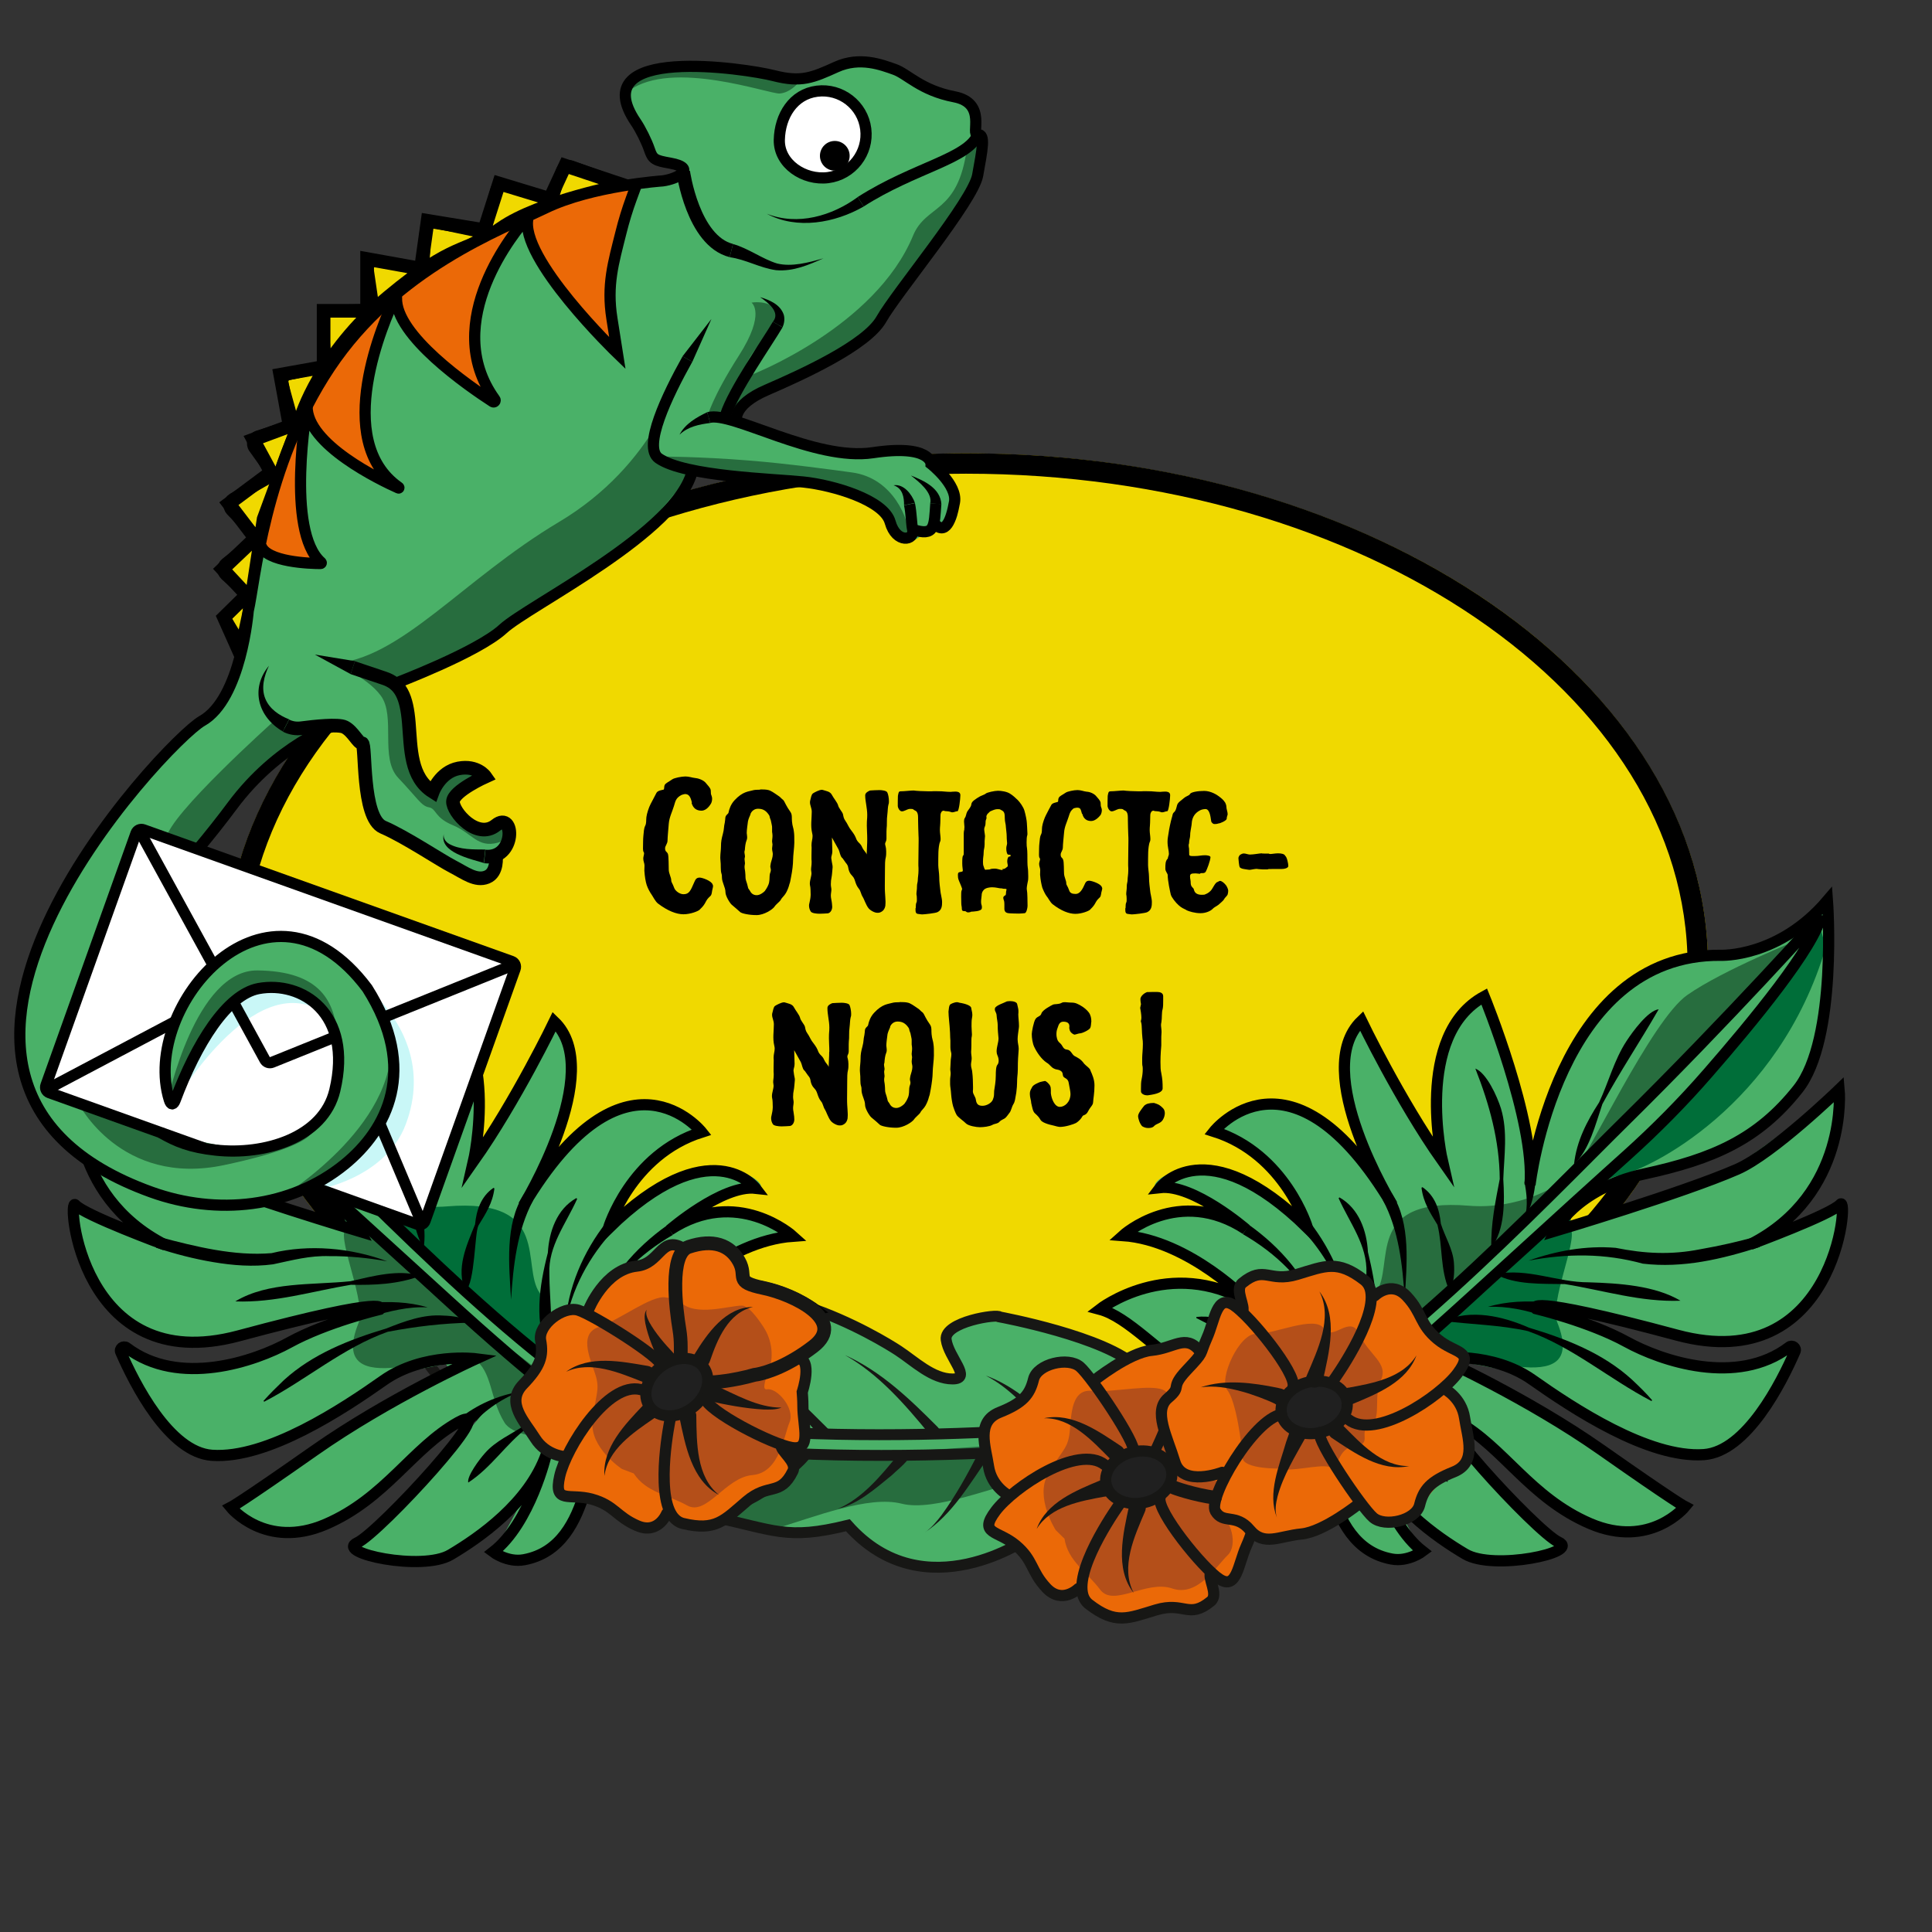
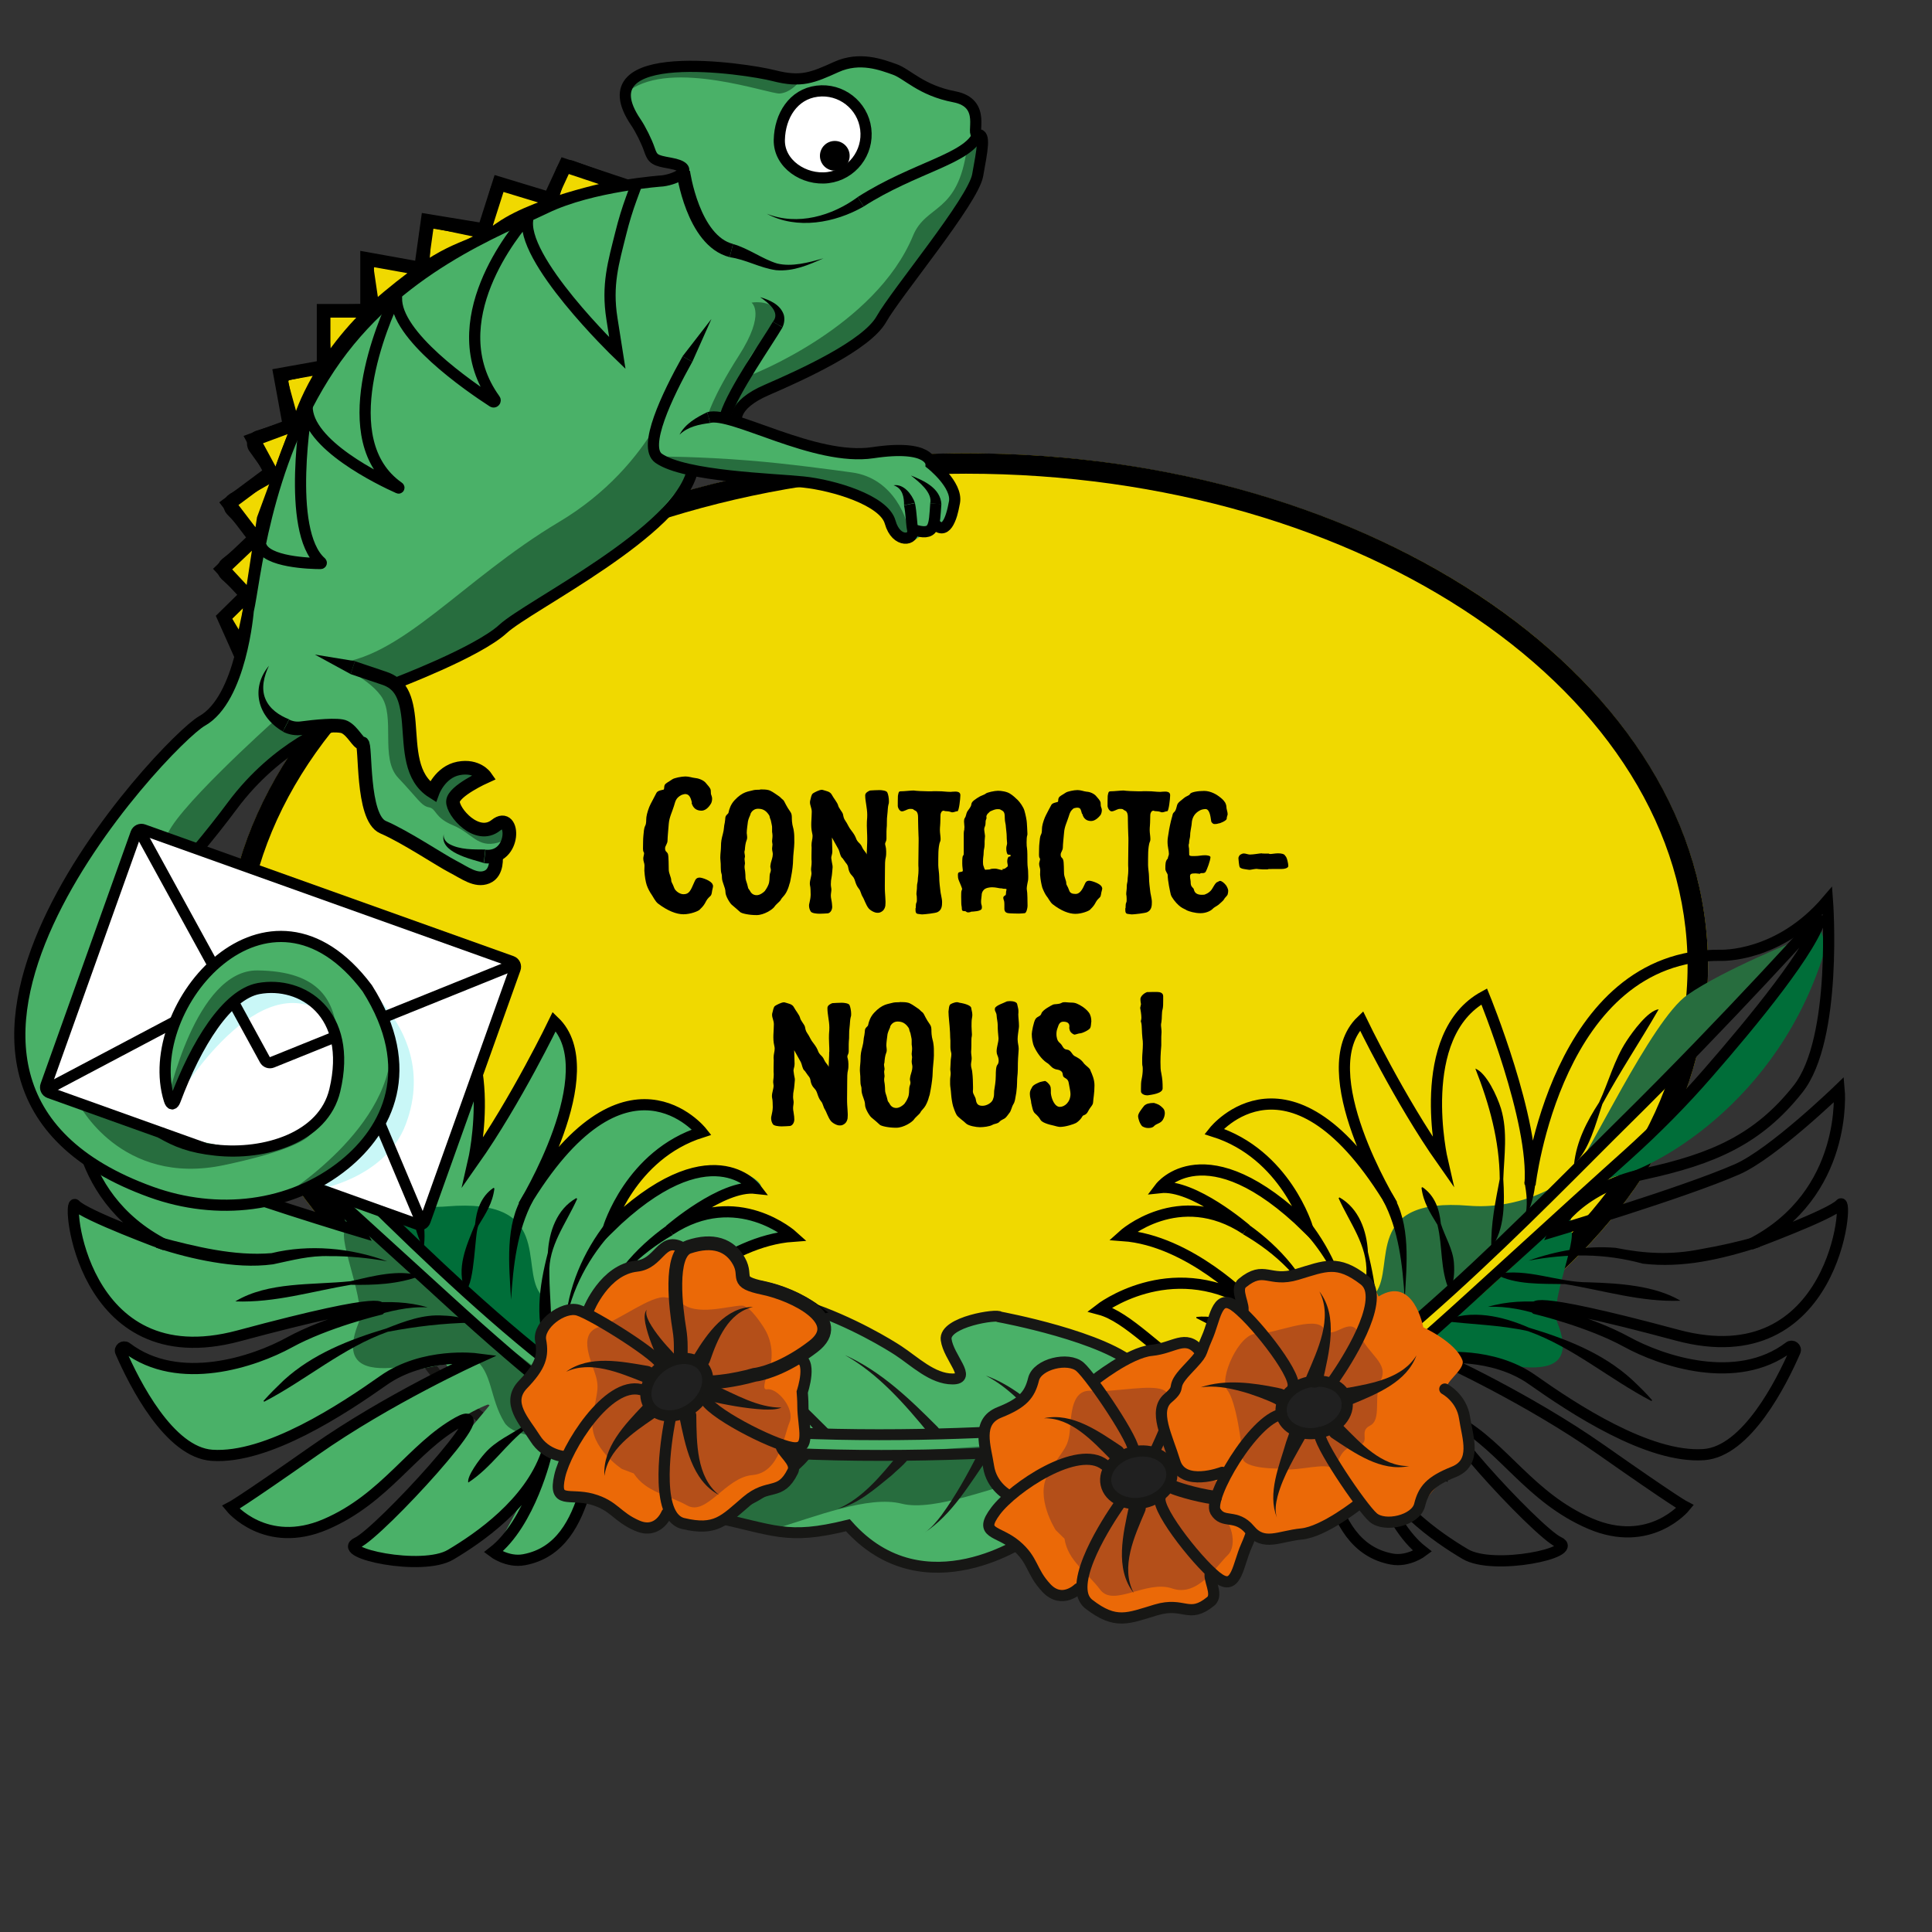
<svg xmlns="http://www.w3.org/2000/svg" viewBox="0 0 141.73 141.73">
  <rect x="0" y="0" width="141.73" height="141.73" fill="#333333" stroke="none" />
  <defs>
    <style>
      .cls-1 {
        stroke-width: .77px;
      }

      .cls-1, .cls-2, .cls-3, .cls-4, .cls-5, .cls-6, .cls-7, .cls-8, .cls-9 {
        stroke-miterlimit: 10;
      }

      .cls-1, .cls-2, .cls-3, .cls-4, .cls-5, .cls-6, .cls-9 {
        stroke: #171715;
      }

      .cls-1, .cls-2, .cls-4, .cls-5, .cls-6, .cls-7, .cls-8, .cls-9 {
        fill: none;
      }

      .cls-1, .cls-3, .cls-4, .cls-5, .cls-6, .cls-9 {
        stroke-linecap: round;
      }

      .cls-10 {
        fill: #171715;
      }

      .cls-10, .cls-11, .cls-12, .cls-13, .cls-14, .cls-15, .cls-16, .cls-17, .cls-18, .cls-19, .cls-20 {
        stroke-width: 0px;
      }

      .cls-2, .cls-4 {
        stroke-width: .8px;
      }

      .cls-3, .cls-5 {
        stroke-width: .82px;
      }

      .cls-3, .cls-18 {
        fill: #202020;
      }

      .cls-6, .cls-8 {
        stroke-width: .82px;
      }

      .cls-11 {
        fill: #4ab168;
      }

      .cls-12 {
        fill: #000;
      }

      .cls-13 {
        fill: #276d3e;
      }

      .cls-14 {
        fill: #c9f7f7;
      }

      .cls-7, .cls-8 {
        stroke: #000;
      }

      .cls-15 {
        fill: #f0d900;
      }

      .cls-16 {
        fill: #eb6907;
      }

      .cls-17 {
        fill: #fff;
      }

      .cls-19 {
        fill: #006e39;
      }

      .cls-20 {
        fill: #b44f19;
      }

      .cls-9 {
        stroke-width: 1.01px;
      }
    </style>
  </defs>
  <g id="Ebene_1" data-name="Ebene 1">
    <ellipse class="cls-15" cx="70.87" cy="70.87" rx="54.43" ry="37.61" />
    <path class="cls-15" d="M17.65,48.02l-1.22-2.73,1.67-1.64-1.77-1.9,2.39-2.27-1.93-2.53,3.09-2.3-1.3-2.4,2.67-.99-.69-3.77,3.18-.57v-4.12h3.19v-3.8l3.95.71.49-3.51,4.15.68,1.09-3.42,3.72,1.13,1.13-2.44,4.34,1.45s-6.22,1.18-9.04,3.15-3.27.87-8.29,5.05-6.39,8.83-6.39,8.83l-2.74,7.44-1.03,6.75-.68,3.2h0" />
  </g>
  <g id="Ebene_16" data-name="Ebene 16">
    <path class="cls-12" d="M70.87,34.75c29.18,0,52.93,16.2,52.93,36.11s-23.74,36.11-52.93,36.11-52.93-16.2-52.93-36.11,23.74-36.11,52.93-36.11M70.87,33.25c-30.06,0-54.43,16.84-54.43,37.61s24.37,37.61,54.43,37.61,54.43-16.84,54.43-37.61-24.37-37.61-54.43-37.61h0Z" />
    <path class="cls-7" d="M17.65,48.02l-1.22-2.73,1.67-1.64-1.77-1.9,2.39-2.27-1.93-2.53,3.09-2.3-1.3-2.4,2.67-.99-.69-3.77,3.18-.57v-4.12h3.19v-3.8l3.95.71.49-3.51,4.15.68,1.09-3.42,3.72,1.13,1.13-2.44,4.34,1.45s-6.22,1.18-9.04,3.15-3.27.87-8.29,5.05-6.39,8.83-6.39,8.83l-2.74,7.44-1.03,6.75-.68,3.2h0" />
  </g>
  <g id="Ebene_8" data-name="Ebene 8">
    <path class="cls-11" d="M85.53,106.32s-4.36,9.08-7.87,8.15,0,0,0,0c0,0-1.68-.65-2.15-1.67s0,0,0,0c0,0-8.26,4.73-13.3-.91-4.7-5.26,0,0,0,0,0,0-2.56.78-3.98.55-3.64-.61-8.88-2.79-11.44-4.01-3.56-1.7,0,0,0,0,0,0-10.35-3.72-13.25-7.46s0,0,0,0c0,0-4.44-4.15-4.94-9.45-.5-5.3,0,0,0,0,0,0-.31-2.62.53-1.55s3.45,5.73,3.84,6.15,2.96,4.22,5.46,3.51,7.59-2.62,9.16-3.18,5.16-1.79,7.4-1.55,7.55,2.58,9.38,3.61,4.61,3.02,5.08,2.89,1.25-.11.72-1.31-1.03-2.04-.51-2.58,3.62-1.68,13.81,2.12c1.79.67,2.06,6.68,2.06,6.68Z" />
    <path class="cls-13" d="M56.57,112.24c3.27-.98,7.13-2.55,9.58-1.93s7.12-1.42,8.81-1.6,2.52-.04,4.42.83,5.01-3.34,5.01-3.34c0,0-5.19-.67-11.53-.16s-14.81.71-17.32,1.76c-1.02.43-3.94.87-7.02,1.51l8.05,2.93Z" />
    <path class="cls-2" d="M85.09,106.45s-5.59,12.98-9.59,6.35c0,0-7.67,5.45-13.3-.91-4.54,1.12-5.33.34-10.08-.65-10.34-2.16-24.42-8.38-23.54-21.12.02-.29.39-.39.54-.15,1.43,2.38,4.48,8.43,7.56,9.55,2.91,1.06,8.8-1.52,11.66-3.32,6.45-4.06,16.37,2.1,17.56,2.88s2.5,2.08,3.98,2.08-.29-1.56-.47-2.88,3.82-1.92,3.93-1.67c0,0,7.86,1.45,10.09,3.71s1.66,6.13,1.66,6.13" />
    <path class="cls-4" d="M83.85,105.77s-25.11,2.82-40.11-1.02c-4.46-1.14-11.18-5.05-12.14-8.8l-.11-.23c2.72,3.72,6.76,6.22,11.22,7.37,15,3.85,38.22,1.38,38.22,1.38" />
    <path class="cls-10" d="M79.38,106.17c.2.29,0,.6-.15.86-.9,1.45-1.94,2.86-3.17,4.05-.45.42-.93.84-1.49,1.1,1.03-.67,1.76-1.71,2.44-2.71.61-.93,1.2-1.96,1.64-2.98.01-.02.07-.2.03-.07-.02.09.03.23.1.28-.35-.39.27-.92.6-.53h0Z" />
    <path class="cls-10" d="M72.5,106.92c-1.38,1.95-2.64,4.17-4.67,5.51.5-.34.88-.81,1.24-1.28,1.05-1.44,1.93-3.03,2.73-4.62.25-.5.99-.08.7.39h0Z" />
    <path class="cls-10" d="M66.57,107.11c-.37.45-.79.77-1.18,1.14-1.19.96-2.42,2.08-3.94,2.44,1.81-.75,3.23-2.5,4.44-3.98.26-.54,1.05-.08.69.41h0Z" />
    <path class="cls-10" d="M59.28,107.11c-.37.45-.79.77-1.18,1.14-1.19.96-2.42,2.08-3.94,2.44,1.81-.75,3.23-2.5,4.44-3.98.26-.54,1.05-.08.69.41h0Z" />
    <path class="cls-10" d="M58.95,107.12c-1.54.95-3.15,2.11-5,2.19.45-.04.87-.22,1.27-.43,1.18-.63,2.25-1.5,3.24-2.39.42-.37.96.31.5.63h0Z" />
    <path class="cls-10" d="M76.74,104.93c-1.27-1.52-2.64-3.1-4.43-4.02,1.94.69,3.52,2.1,5.03,3.48.16.15.17.41.01.57-.17.18-.46.16-.61-.03h0Z" />
    <path class="cls-10" d="M68.19,105.22c-1.79-2.18-3.71-4.4-6.2-5.81,2.65,1.19,4.78,3.25,6.81,5.29.38.39-.28.96-.61.52h0Z" />
    <path class="cls-10" d="M60.11,105.3c-2.68-3-5.49-6.37-9.35-7.83,4,1.23,7.04,4.43,9.95,7.31.38.39-.27.95-.6.52h0Z" />
    <path class="cls-10" d="M49.24,104.42c-1.66-1.66-3.46-3.56-5.65-4.55.6.15,1.16.44,1.7.75,1.66.98,3.1,2.03,4.58,3.32.16.15.17.4.02.56-.19.21-.51.15-.65-.08h0Z" />
    <path class="cls-10" d="M45.55,105.68c-1.21.3-2.52.5-3.71.09,1.19.15,2.38-.32,3.42-.83.52-.26.85.58.29.75h0Z" />
    <path class="cls-10" d="M31.49,96.52c-.61-1.34-1.29-2.65-1.72-4.05.67,1.29,1.57,2.46,2.4,3.64.13.18.09.43-.09.56-.2.15-.49.07-.6-.15h0Z" />
  </g>
  <g id="Ebene_6" data-name="Ebene 6">
-     <path class="cls-11" d="M91.35,105.26l2.89-1.5s-4.83-1.35-7.74-3.67-5.63-4.16-5.63-4.16c0,0,5.19-3.29,8.94-1.53,0,0-3.64-3.79-7.3-3.93,0,0,2.97-2.72,6.73-1.78,0,0-2.34-1.86-4.13-1.57s2.66-4.38,9.95,2.16c0,0,.09-4.36-6-6.28,0,0,1.27-3.91,8.43-.57l3.1,3.03s-3.94-8.62-.98-10.27l5.57,9.04s-.23-9.94,3.7-11.12c0,0,3.1,7.75,3.23,11.1s2.11-4.64,2.11-4.64c0,0,3.11-7.1,6.72-8.24s8.26-1.18,9.04-1.85,4.08-3.41,4.08-3.41l-.25,8.25s-.95,5.58-4.34,8.1-10.39,3.71-11.59,4.62-3.83,3.29-3.83,3.29c0,0,10.24-3.27,11.77-3.89s8.86-6.29,8.86-6.29c0,0,1.4,4.51-3.43,9.6,0,0,2.94-.36,3.76-1.4s.02,5.92-3.55,8.33-8.95,1.4-8.95,1.4l-7.14-1.98,5.1,2.91s3.36,1.89,5.64,1.33,5.56-1.2,5.56-1.2c0,0-2.23,5.89-4.62,6.73s-2.37,1.88-6.85.08c-4.48-1.8-8.54-5.19-8.54-5.19l-5.89-1.15,7.24,3.91,10.58,7.01s-1.54,2.28-4.44,1.84c-2.9-.44-6.4-2.84-9.16-5.72s-5.49-3.76-5.49-3.76c0,0,3.13,3.85,5.6,6.34s4.23,4.44,4.23,4.44c0,0-2.71,1.08-5.02.8s-6.73-3.3-7.66-5.35,2.36,4.34,2.67,4.68-2.13,1.22-3.35.34-1.73-.86-2.97-3.59c-1.24-2.73-1.68-5.47-1.68-5.47,0,0-3.04,1.53-3.92,1.58s-1.06-1.41-1.06-1.41Z" />
    <path class="cls-13" d="M93.27,104.01s-1.38-5.55,3.66-5.73,2.6-1.52,4.01-3.47-.94-7,6.81-6.36c3.48.29,6.53-1.3,7.62-2.39s5.76-11.22,8.41-13.07,8.21-4.07,8.21-4.07l-27.26,27.24s-9.35,7.72-11.47,7.85Z" />
    <path class="cls-19" d="M95.64,105.43s6.79.65,7.89-1.12.87-3.74,2.24-4.69,10.94,3.53,8.47-2.61c-.58-1.43,1.47-5.96,1-6.83s1.45-3.53,3.57-3.95,11.67-5.05,15.13-16.74c3.46-11.69,0,0,0,0l-.5-1.77s-3.1,5.3-6.1,8.63c-7.85,8.71-21.2,21.49-22.84,21.9-2.26.56-8.86,7.18-8.86,7.18Z" />
    <path class="cls-8" d="M94.52,103.84s-3.53-.96-6.87-2.98c-2.64-1.6-4.9-4.26-6.97-4.81,0,0,5.09-3.96,10.98-.49,0,0-4.38-4.57-9.28-4.92,0,0,4.09-3.71,9.02-.46,0,0-3.85-3.33-6.29-3.06,0,0,3.31-4.37,10.81,2.96,0,0-1.61-5.42-6.86-7.08,0,0,5.62-7.1,13.08,5.4,0,0-6.07-9.86-2.26-13.51,0,0,2.79,5.8,5.93,10.26,0,0-2.13-9.22,3.07-12.05,0,0,3.75,9.15,3.36,13.82,0,0,1.93-16.96,13.99-16.84,0,0,4.25.19,7.83-4.02,0,0,.76,10.14-2.16,13.83s-6.21,5.13-11.28,6.23-6.57,4.2-6.57,4.2c0,0,9.43-2.81,13.38-4.54,2.62-1.14,7.49-5.86,7.49-5.86,0,0,.73,7.67-6.5,11.36,0,0,5.94-2.19,6.59-2.94s-.34,12.73-11.97,9.61c-11.63-3.13-10.37-1.95-10.37-1.95,0,0,3.93.94,6.66,2.44,2.53,1.39,8.08,3.29,11.92.38.23-.18.55.06.43.32-1,2.3-3.55,7.35-6.69,7.57-4.07.28-9.63-3.41-12.58-5.49s-6.8-1.59-6.8-1.59c0,0,6.45,2.93,11.86,6.73,5.41,3.8,6.14,4.17,6.14,4.17,0,0-2.56,3.13-6.96,1.24-4.4-1.89-6.36-5.61-9.72-7.48-3.36-1.86,5.78,8.1,7.41,8.84s-4.77,2.12-6.86.87c-2.09-1.24-5.75-3.76-7.02-7.38,0,0,1.17,5.06,3.9,7.18,0,0-1.05.8-2.27.57-5.37-1-4.43-9.28-6.29-9.3" />
    <path class="cls-12" d="M129.09,91.48c-2.78.89-5.63,1.57-8.58,1.22-2.8-.77-5.54-.75-8.38-.22,2.03-.72,4.22-1.12,6.39-.94,2.15.43,4.07.53,6.23.1,1.37-.24,2.76-.55,4.1-.93l.25.78h0Z" />
    <path class="cls-12" d="M111.86,89.33c.24-.88.14-1.78-.03-2.63l.82-.04c-.1.94-.3,1.9-.79,2.68,0,0,.49-.78,0,0Z" />
    <path class="cls-12" d="M103.05,95.29c-.16-2.48-.43-5.06-1.61-7.26,0,0,.67-.47.67-.47,1.42,2.21,1.08,5.23.94,7.73h0Z" />
    <path class="cls-12" d="M96.75,96.53c-1.03-2.62-3.18-4.61-5.57-5.99,0,0,.44-.69.44-.69,2.3,1.64,4.34,3.92,5.13,6.68h0Z" />
    <path class="cls-12" d="M100.08,106.9c-.13-.8-.6-1.57-1.28-2.07.88.32,1.83.96,2.09,1.93,0,0-.81.14-.81.14h0Z" />
    <path class="cls-12" d="M106.13,104.72c-.97-1.18-2.27-2.1-3.71-2.67,1.61.27,3.15.94,4.43,1.98,0,0-.72.69-.72.69h0Z" />
    <path class="cls-12" d="M113.28,96.56c-1.3-.44-2.73-.76-4.13-.69,1.41-.42,2.89-.46,4.36-.33,0,0-.23,1.02-.23,1.02h0Z" />
    <path class="cls-8" d="M133.62,67.13s-6.77,7.56-14.54,15.22c-5.3,5.22-19.48,20.15-27.45,22.83-.09.03-.07.13-.16.15,0,0-.08.02-.02.15.18.39.58,1.16.92,1.03.46-.17,1.96,1.03,15.43-11.27,6.67-6.09,9.85-8.97,11.57-10.51,2.1-1.89,4.08-3.89,5.93-6.02,3.21-3.68,7.83-9.27,8.31-11.58" />
    <path class="cls-12" d="M106.33,94.7c-.7-1.58-.48-3.23-.88-4.85-.53-.87-1.04-1.64-1.17-2.72,0,0,.07-.04.07-.04.92.63,1.25,1.64,1.35,2.68.3.96.89,1.86.96,2.89.05.68,0,1.37-.25,2.04h-.08Z" />
    <path class="cls-12" d="M109.4,91.53c-.04-1.75.3-3.36.62-5.04-.02-2.81-.76-5.49-1.79-8.1.82.32,1.6,2.03,1.88,2.93.51,1.7.23,3.46.17,5.18.1,1.64.12,3.73-.88,5.03h0Z" />
    <path class="cls-12" d="M98.77,102.92c1.31-.02,2.36.7,3.23,1.56.99.69,2.17,1.16,2.98,2.1.37.41,1.32,1.67,1.21,2.14-1.71-1.12-2.74-2.82-4.33-4.02-1.12-.46-2.16-.89-3.11-1.7,0,0,.02-.08.02-.08h0Z" />
    <path class="cls-12" d="M100.19,99.4c-.15-1.77-.03-4.22.05-6,.08-2.05-1.22-3.67-2.04-5.5,0,0,.06-.06.06-.06,1.43.81,2.01,2.46,2.09,4.01.58,2.41,1.14,5.39-.16,7.55h0Z" />
    <path class="cls-12" d="M105.91,96.9c2.03-.88,4.32-.35,6.26.5,2.72.82,5.41,1.86,7.54,3.8.52.49,1.03.98,1.49,1.52l-.05.06c-3.08-1.6-5.77-3.96-9.06-5.13-2.02-.46-4.22-.49-6.18-.74h0Z" />
    <path class="cls-12" d="M115.47,85.41c.18-1.69.94-3.15,1.84-4.54.7-1.49,1.1-3.11,2.01-4.5.45-.69,1.58-2.24,2.36-2.33-1.35,2.35-2.84,4.57-4.13,6.95-.51,1.5-.95,3.35-2.08,4.43h0Z" />
    <path class="cls-12" d="M109.71,93.47c2.36-.48,4.52.61,6.84.6,2.24.07,4.86.24,6.73,1.35-2.92.11-5.65-.76-8.48-1.22-1.67-.03-3.66.07-5.09-.73h0Z" />
    <path class="cls-12" d="M95.87,102.83c-1.09-.84-1.78-1.89-2.55-2.96-1.64-1.44-3.64-2.16-5.56-3.18,0,0,.01-.08.01-.08.91-.1,1.84.09,2.67.47,1.26.58,2.1,1.67,3.06,2.61,1.11.76,2.09,1.74,2.44,3.11,0,0-.07.04-.07.04h0Z" />
    <path class="cls-12" d="M96.04,89.59c1.71,2.2,2.87,4.86,3.04,7.64-.12-.67-.26-1.34-.49-1.98-.65-1.89-1.76-3.68-3.13-5.11,0,0,.59-.54.59-.54h0Z" />
  </g>
  <g id="Farbe">
    <path class="cls-11" d="M49.19,105.31l-2.89-1.5s4.83-1.35,7.74-3.67,5.63-4.16,5.63-4.16c0,0-5.19-3.29-8.94-1.53,0,0,3.64-3.79,7.3-3.93,0,0-2.97-2.72-6.73-1.78,0,0,2.34-1.86,4.13-1.57s-2.66-4.38-9.95,2.16c0,0-.09-4.36,6-6.28,0,0-1.27-3.91-8.43-.57l-3.1,3.03s3.94-8.62.98-10.27l-5.57,9.04s.23-9.94-3.7-11.12c0,0-3.1,7.75-3.23,11.1-.13,3.36-2.11-4.64-2.11-4.64,0,0-3.11-7.1-6.72-8.24s-8.26-1.18-9.04-1.85-4.08-3.41-4.08-3.41l.25,8.25s.95,5.58,4.34,8.1,10.39,3.71,11.59,4.62,3.83,3.29,3.83,3.29c0,0-10.24-3.27-11.77-3.89s-8.86-6.29-8.86-6.29c0,0-1.4,4.51,3.43,9.6,0,0-2.94-.36-3.76-1.4s-.02,5.92,3.55,8.33,8.95,1.4,8.95,1.4l7.14-1.98-5.1,2.91s-3.36,1.89-5.64,1.33-5.56-1.2-5.56-1.2c0,0,2.23,5.89,4.62,6.73s2.37,1.88,6.85.08c4.48-1.8,8.54-5.19,8.54-5.19l5.89-1.15-7.24,3.91-10.58,7.01s1.54,2.28,4.44,1.84c2.9-.44,6.4-2.84,9.16-5.72s5.49-3.76,5.49-3.76c0,0-3.13,3.85-5.6,6.34s-4.23,4.44-4.23,4.44c0,0,2.71,1.08,5.02.8s6.73-3.3,7.66-5.35-2.36,4.34-2.67,4.68,2.13,1.22,3.35.34,1.73-.86,2.97-3.59,1.68-5.47,1.68-5.47c0,0,3.04,1.53,3.92,1.58s1.06-1.41,1.06-1.41Z" />
    <path class="cls-19" d="M47.27,104.06s1.38-5.55-3.66-5.73c-5.04-.18-2.6-1.52-4.01-3.47s.94-7-6.81-6.36c-3.48.29-6.53-1.3-7.62-2.39s-5.76-11.22-8.41-13.07-8.21-4.07-8.21-4.07l27.26,27.24s9.35,7.72,11.47,7.85Z" />
    <path class="cls-13" d="M44.9,105.48s-6.79.65-7.89-1.12-.87-3.74-2.24-4.69-10.94,3.53-8.47-2.61c.58-1.43-1.47-5.96-1-6.83s-1.45-3.53-3.57-3.95-11.67-5.05-15.13-16.74,0,0,0,0l.5-1.77s3.1,5.3,6.1,8.63c7.85,8.71,21.2,21.49,22.84,21.9,2.26.56,8.86,7.18,8.86,7.18Z" />
  </g>
  <g id="Ebene_3" data-name="Ebene 3">
    <path class="cls-8" d="M46.02,103.89s3.53-.96,6.87-2.98c2.64-1.6,4.9-4.26,6.97-4.81,0,0-5.09-3.96-10.98-.49,0,0,4.38-4.57,9.28-4.92,0,0-4.09-3.71-9.02-.46,0,0,3.85-3.33,6.29-3.06,0,0-3.31-4.37-10.81,2.96,0,0,1.61-5.42,6.86-7.08,0,0-5.62-7.1-13.08,5.4,0,0,6.07-9.86,2.26-13.51,0,0-2.79,5.8-5.93,10.26,0,0,2.13-9.22-3.07-12.05,0,0-3.75,9.15-3.36,13.82,0,0-1.93-16.96-13.99-16.84,0,0-4.25.19-7.83-4.02,0,0-.76,10.14,2.16,13.83s6.21,5.13,11.28,6.23,6.57,4.2,6.57,4.2c0,0-9.43-2.81-13.38-4.54-2.62-1.14-7.49-5.86-7.49-5.86,0,0-.73,7.67,6.5,11.36,0,0-5.94-2.19-6.59-2.94s.34,12.73,11.97,9.61c11.63-3.13,10.37-1.95,10.37-1.95,0,0-3.93.94-6.66,2.44-2.53,1.39-8.08,3.29-11.92.38-.23-.18-.55.06-.43.32,1,2.3,3.55,7.35,6.69,7.57,4.07.28,9.63-3.41,12.58-5.49s6.8-1.59,6.8-1.59c0,0-6.45,2.93-11.86,6.73-5.41,3.8-6.14,4.17-6.14,4.17,0,0,2.56,3.13,6.96,1.24s6.36-5.61,9.72-7.48c3.36-1.86-5.78,8.1-7.41,8.84s4.77,2.12,6.86.87c2.09-1.24,5.75-3.76,7.02-7.38,0,0-1.17,5.06-3.9,7.18,0,0,1.05.8,2.27.57,5.37-1,4.43-9.28,6.29-9.3" />
    <path class="cls-12" d="M11.7,90.75c2.65.7,5.49,1.41,8.22,1.18,2.75-.67,5.83-.39,8.49.6-1.4-.25-2.82-.39-4.22-.38-1.48-.05-2.69.29-4.16.6-1.49.2-2.95.08-4.38-.16-1.43-.24-2.82-.6-4.2-1.06l.25-.78h0Z" />
    <path class="cls-12" d="M28.68,89.38c-.49-.78-.69-1.74-.79-2.68l.82.04c-.17.85-.26,1.75-.03,2.63,0,0-.24-.88,0,0Z" />
    <path class="cls-12" d="M37.49,95.34c-.14-2.5-.48-5.52.94-7.73,0,0,.67.47.67.47-1.17,2.2-1.45,4.78-1.61,7.26h0Z" />
    <path class="cls-12" d="M43.79,96.58c.78-2.76,2.82-5.03,5.13-6.68,0,0,.44.69.44.69-2.38,1.38-4.54,3.37-5.57,5.99h0Z" />
    <path class="cls-12" d="M39.66,106.8c.26-.97,1.21-1.61,2.09-1.93-.36.28-.67.61-.89.97-.22.32-.32.77-.4,1.1,0,0-.81-.14-.81-.14h0Z" />
-     <path class="cls-12" d="M33.68,104.08c1.29-1.03,2.83-1.71,4.43-1.98-1.43.56-2.74,1.49-3.71,2.67,0,0-.72-.69-.72-.69h0Z" />
    <path class="cls-12" d="M27.02,95.58c1.48-.12,2.96-.09,4.36.33-.72-.04-1.42.03-2.11.16-.69.13-1.38.31-2.01.53l-.23-1.02h0Z" />
    <path class="cls-8" d="M6.92,67.17s6.77,7.56,14.54,15.22c5.3,5.22,19.48,20.15,27.45,22.83.09.03.07.13.16.15,0,0,.08.02.02.15-.18.39-.58,1.16-.92,1.03-.46-.17-1.96,1.03-15.43-11.27-6.67-6.09-9.85-8.97-11.57-10.51-2.1-1.89-4.08-3.89-5.93-6.02-3.21-3.68-7.83-9.27-8.31-11.58" />
    <path class="cls-12" d="M34.14,94.75c-.71-1.71.08-3.36.71-4.93.1-1.03.43-2.05,1.35-2.68,0,0,.07.04.07.04-.13,1.08-.64,1.85-1.17,2.72-.29.52-.24,4.18-.96,4.85h0Z" />
    <path class="cls-12" d="M31.07,91.59c-.84-1.57-.95-3.33-.8-5.05-.06-1.73-.34-3.49.17-5.18.28-.9,1.06-2.61,1.88-2.93-1.03,2.61-1.78,5.3-1.79,8.1.24,1.64.82,3.47.54,5.06h0Z" />
    <path class="cls-12" d="M41.79,103.04c-.96.82-2,1.24-3.11,1.7-1.59,1.21-2.62,2.91-4.33,4.02-.11-.47.84-1.73,1.21-2.14.81-.94,1.98-1.41,2.98-2.1.88-.86,1.93-1.59,3.23-1.56,0,0,.02.08.02.08h0Z" />
    <path class="cls-12" d="M40.27,99.46c-1.12-2.42-.72-5.08-.08-7.56.09-1.55.66-3.21,2.09-4.01,0,0,.06.06.06.06-.82,1.83-2.13,3.45-2.04,5.5,0,1.74.35,4.41-.02,6.02h0Z" />
    <path class="cls-12" d="M34.6,97.03c-2.1.04-4.12.28-6.16.67-3.29,1.17-5.98,3.53-9.06,5.13,0,0-.05-.06-.05-.06.47-.53.98-1.03,1.49-1.52,2.13-1.94,4.82-2.98,7.54-3.8,1.3-.52,2.72-1.05,4.15-.94.72.02,1.45.14,2.11.44l-.02.08h0Z" />
    <path class="cls-12" d="M25,85.49c-1.02-1.35-1.53-2.88-2-4.46-1.29-2.38-2.78-4.6-4.13-6.95.78.09,1.91,1.65,2.36,2.33.91,1.39,1.31,3.02,2.01,4.5.82,1.35,1.86,3,1.77,4.57h0Z" />
    <path class="cls-12" d="M30.84,93.6c-1.67.62-3.37.68-5.1.65-2.83.47-5.56,1.33-8.48,1.22,2.41-1.46,5.66-1.19,8.45-1.48,1.62-.37,3.57-.9,5.13-.39h0Z" />
    <path class="cls-12" d="M44.61,102.84c.35-1.37,1.33-2.35,2.44-3.11.96-.93,1.8-2.03,3.06-2.61.56-.28,2.25-.73,2.68-.39-1.92,1.02-3.93,1.75-5.56,3.18-.77,1.08-1.46,2.12-2.55,2.96,0,0-.07-.04-.07-.04h0Z" />
    <path class="cls-12" d="M45.08,90.18c-1.84,1.94-3.2,4.44-3.62,7.1.17-2.79,1.32-5.45,3.04-7.64,0,0,.59.54.59.54h0Z" />
  </g>
  <g id="Blumen">
    <g>
      <path class="cls-16" d="M80.12,101.31s-2.06-2.69-3.89-.6c0,0-2.03,2.77-3.27,3.24-1.24.48-1.15,1.93.72,5.7l.46.18s-1.97,2.07-1.48,2.36c0,0,2.63,1.54,3.02,2.61,0,0,1.38,3.48,3.56,1.8,0,0,.14,2.6,4.4,2.19,0,0,2.47-1.08,4.34-.63,0,0,1.96-.63,1.07-2.54,0,0,.5.63,1.22.43s1.02-2.62,1.85-3.42c0,0,.11.5,1.66.4s3.07-1.11,4.01-1.44,1.54-1,1.92-1.31.58,1.27,1.54,1.41,2.43.3,3.03-1.06,2.15-2.63,2.67-2.64.43-1.43.79-2.13.29-2.75-1.48-3.89c-.61-.4,1.29-1.47,1.02-2.19-.51-1.34-2.87-2.41-2.87-2.41,0,0-.7-3.86-3.28-2.26,0,0-.96-2.73-4.73-1.77,0,0-1.91.8-2.79.53s-3.33-.46-2.39,1.99c0,0-1.36-.94-1.76-.06s-1.2,3.56-1.49,3.28c-.84-.82-2.21-.66-4.08.1s-3.78,2.13-3.78,2.13Z" />
      <path class="cls-20" d="M77.43,112.22s-1.52-2.38-.55-4.07,1.39-1.81,1.56-2.85-.02-3.42,1.64-3.27,4.54-.58,5.39.01-.92.45-.35,1.88.76,3.81,1.6,4.19,2.52.52,2.52.52c0,0-.44,2.41.29,2.59s1.32,2.13.52,2.88-2.17,3.08-4.06,2.43-4.3,1.4-5.28.09-2.36-2.09-2.62-3.74l-.66-.65Z" />
      <ellipse class="cls-18" cx="83.41" cy="108.39" rx="2.33" ry="1.77" transform="translate(-3.85 3.07) rotate(-2.06)" />
      <path class="cls-20" d="M94.07,107.73s-2.9.1-2.93-.83-.46-4.13-1.11-4.93c-.65-.81.89-4.18,2.13-4.12s4.3-1.4,4.96-.39,1.93-1.11,2.61.42,2.15,2.1,1.57,3.36.1,2.9-.81,3.35.26,1.34-1.09,1.49-1.08,1.7-1.91,1.52-2.89.41-3.42.12Z" />
      <g>
        <ellipse class="cls-3" cx="96.41" cy="103.23" rx="2.45" ry="1.9" transform="translate(-19.74 22.86) rotate(-12.27)" />
        <path class="cls-5" d="M97.83,101.25s3.12-4.33,2.73-6.5c-.06-.35-.22-.64-.49-.85-1.96-1.51-2.85-1.03-4.92-.41s-2.39-.7-4.01.63c-.61.5.28,1.74-.01,2.13" />
-         <path class="cls-5" d="M100.86,95.05s1.19-1.18,2.34.05.93,2.04,2.25,3.14,2.76.79,1.47,2.51-6.05,4.93-8.01,3.38" />
        <path class="cls-5" d="M105.99,101.9s1.23.64,1.45,2.11.93,3.28-.8,3.97-2.22,1.3-2.5,2.43-2.55,1.66-3.41.91-4.18-5.67-3.92-6.23" />
        <path class="cls-5" d="M99.73,110.29s-2.59,2.08-4.25,2.24c-1.65.16-2.76.93-3.79-.3s-1.96-.39-2.53-1.37,2.78-6.73,4.86-7.11" />
        <path class="cls-5" d="M89.66,108.01s-2.9,1.12-3.47-.76-1.61-3.75-.5-4.69.05-.65,1.38-2.06.87-1,1.47-2.35.7-3.22,1.96-2.4c1.26.82,4.59,4.97,4.36,5.96" />
        <path class="cls-10" d="M95.87,100.89c.78-1.84,1.93-4.19.92-6.15,1.42,1.86.7,4.49.24,6.6-.09.33-.43.53-.77.44-.38-.1-.57-.54-.39-.89h0Z" />
        <path class="cls-10" d="M98.93,101.8c1.75-.32,3.97-.71,4.98-2.37-.71,1.95-2.89,2.82-4.69,3.57-.87.29-1.2-1.07-.29-1.21h0Z" />
        <path class="cls-10" d="M98.53,104.58c1.29,1.3,2.85,3.01,4.84,2.97-2.07.44-4.02-.97-5.68-2.07-.28-.2-.34-.59-.14-.87.23-.32.72-.34.98-.04h0Z" />
        <path class="cls-10" d="M95.77,105.46c-.77,1.4-1.63,2.76-2.05,4.32-.12.5-.22,1.03-.05,1.54-.71-1.78.18-3.8.68-5.54.04-.12.16-.45.2-.57.15-.85,1.43-.63,1.22.25h0Z" />
        <path class="cls-10" d="M93.55,102.99c-.55-.28-1.76-.74-2.56-.94-.94-.25-1.91-.42-2.9-.28,1.8-.61,3.82-.33,5.65.04.23.07.22.02.52.17.66.47-.04,1.48-.71,1.02h0Z" />
      </g>
      <g>
        <ellipse class="cls-5" cx="83.55" cy="108.36" rx="2.45" ry="1.9" transform="translate(-21.13 20.24) rotate(-12.27)" />
        <path class="cls-6" d="M82.13,110.34s-3.12,4.33-2.73,6.5c.06.35.22.64.49.85,1.96,1.51,2.85,1.03,4.92.41s2.39.7,4.01-.63c.61-.5-.28-1.74.01-2.13" />
        <path class="cls-5" d="M79.1,116.54s-1.19,1.18-2.34-.05-.93-2.04-2.25-3.14-2.76-.79-1.47-2.51,6.05-4.93,8.01-3.38" />
        <path class="cls-5" d="M73.97,109.69s-1.23-.64-1.45-2.11-.93-3.28.8-3.97,2.22-1.3,2.5-2.43,2.55-1.66,3.41-.91,4.18,5.67,3.92,6.23" />
        <path class="cls-5" d="M80.23,101.3s2.59-2.08,4.25-2.24,2.48-1.21,3.51.02" />
        <path class="cls-5" d="M91.81,112.44c-.08.21-.15.46-.39,1-.6,1.35-.7,3.22-1.96,2.4s-4.59-4.97-4.36-5.96" />
        <path class="cls-10" d="M83.99,110.9c-.76,1.78-1.82,4.07-.82,5.96-1.41-1.79-.78-4.34-.34-6.4.09-.33.43-.53.76-.44.38.1.58.54.39.89h0Z" />
-         <path class="cls-10" d="M81.03,109.79c-1.75.32-3.97.71-4.98,2.37.71-1.95,2.89-2.82,4.69-3.57.87-.29,1.2,1.07.29,1.21h0Z" />
        <path class="cls-10" d="M81.43,107.01c-1.29-1.3-2.85-3.01-4.84-2.97,2.07-.44,4.02.97,5.68,2.07.28.2.34.59.14.87-.23.32-.72.34-.98.04h0Z" />
        <path class="cls-1" d="M84.79,106.31c.02-.06.2-.4.54-1.21" />
        <path class="cls-9" d="M86.06,109.1c.08.05,1.49.55,3.06.77" />
      </g>
    </g>
  </g>
  <g id="Blumen_Kopie" data-name="Blumen Kopie">
    <g>
      <path class="cls-16" d="M49.93,91.47c-1.1-.41-1.82.98-3.69,1.75-2.64,1.09-3.38,3.09-3.38,3.09,0,0-2.19-1.23-3,1.43,0,0-.73,3.35-1.66,4.29s-.26,2.23,2.97,4.92l.5-.02s-.95,2.7-.39,2.76c0,0,3.03.34,3.82,1.16,0,0,2.67,2.62,3.99.2,0,0,1.18,2.32,4.91.21,0,0,1.81-1.99,3.71-2.34,0,0,1.54-1.38-.05-2.76,0,0,.71.37,1.29-.1s-.13-2.81.3-3.88l-.25-2.27,1.63-2.62-3.16-2.36-2.57-.77-1.32-2.42-1.88-.62-1.76.37" />
      <path class="cls-20" d="M45.62,107.76s-2.36-1.55-2.15-3.5.53-2.22.26-3.24-1.41-3.12.17-3.66,3.91-2.37,4.93-2.18,0-.73,1.1.35,3.58.24,4.5.25c.44,0,1.05.76,1.58,1.57.66,1.01.78,2.27.33,3.39-.26.65-.42,1.24-.07,1.18.74-.13,2.07,1.41,1.65,2.42s-.73,3.7-2.72,3.87-3.36,3.03-4.79,2.23-3-.95-3.92-2.35l-.87-.33Z" />
      <ellipse class="cls-18" cx="49.53" cy="101.84" rx="2.33" ry="1.77" transform="translate(-39.71 32.12) rotate(-26.06)" />
      <g>
        <ellipse class="cls-5" cx="49.65" cy="101.76" rx="2.45" ry="1.9" transform="translate(-50.58 49.09) rotate(-36.27)" />
        <path class="cls-6" d="M49.16,104.13s-1.09,5.23.15,7.05c.2.29.46.5.79.58,2.41.58,3.02-.22,4.66-1.62s2.47-.33,3.4-2.21c.35-.71-.96-1.48-.86-1.95" />
        <path class="cls-5" d="M48.91,111.03s-.61,1.56-2.15.9-1.68-1.49-3.33-1.95-2.84.4-2.37-1.69,3.52-6.96,5.95-6.35" />
        <path class="cls-5" d="M41.44,106.86s-1.39-.08-2.18-1.34-2.18-2.62-.89-3.96,1.5-2.09,1.29-3.23,1.65-2.55,2.75-2.22,6.13,3.48,6.12,4.1" />
        <path class="cls-5" d="M43.18,96.07s1.16-2.94,3.54-3.19c1.65-.18,1.78-2.12,3.22-1.41" />
        <path class="cls-5" d="M51.68,102.52c.19.99,4.93,3.43,6.41,3.67s.82-1.51.81-2.99c0-.59-.04-.86-.05-1.08,0,0,.84-2.49-.39-2.5" />
        <path class="cls-10" d="M51.08,103.89c.03,1.94,0,4.46,1.67,5.78-2.01-1.06-2.48-3.65-2.91-5.71-.05-.34.18-.66.52-.72.39-.07.75.26.72.65h0Z" />
        <path class="cls-10" d="M47.93,104.08c-1.47,1.01-3.34,2.26-3.59,4.19-.14-2.07,1.49-3.76,2.83-5.17.67-.62,1.53.5.75.99h0Z" />
        <path class="cls-10" d="M47.16,101.38c-1.71-.67-3.83-1.59-5.63-.75,1.71-1.25,4.07-.75,6.03-.42.34.07.55.4.48.74-.08.39-.52.61-.88.43h0Z" />
        <path class="cls-9" d="M49.94,99.37s0-.22,0-.58c0-.42-.03-.84-.1-1.26-.24-1.46-.78-5.57.68-6.06,1.79-.6,3.03-.14,3.69,1.05s-.43,1.5,1.81,1.97,6.14,2.38,3.64,4.29c-.43.33-.83.6-1.21.83-1.85,1.13-3.11,1.25-3.11,1.25-1.53.44-3.02.56-3.11.54" />
        <path class="cls-10" d="M50.93,99.38c.95-1.56,2.31-3.5,4.31-3.5-1.82.41-2.62,2.39-3.16,3.97-.28.87-1.56.35-1.15-.47h0Z" />
        <path class="cls-10" d="M48.4,99.97c-.44-.94-.85-1.87-1.06-2.89-.05-.33-.11-.73.1-1-.11.32.06.63.19.91.47.84,1.13,1.59,1.78,2.28.24.25.24.65-.01.89-.3.3-.83.2-1-.18h0Z" />
        <path class="cls-10" d="M52.39,101.6c1.56.68,3.19,1.67,4.94,1.66-.42.17-.89.15-1.34.14-1.36-.08-2.68-.34-4.02-.63-.34-.08-.55-.41-.47-.75.08-.39.54-.6.89-.42h0Z" />
      </g>
    </g>
  </g>
  <g id="Farbe_Chamäleon">
    <path class="cls-11" d="M72.07,10.62s.04,3.64-2.98,6.65-4.91,6.78-4.91,6.78l-4.48,3.08-5.5,2.67-.15,1.14,5.65,1.97,5.46.18,2.47.23,1.92,2.02s1.64,2.69-.11,3.38-1.69.29-1.69.29c0,0-.5,1.05-1.61.47s-.71-2.41-3.39-3.18-11.82-1.78-11.82-1.78l-2.46,3.46-6.49,4.83-5.06,3.32-7.69,3.92.72,2.41s.34,4.9,1.82,5.61c0,0,1.98-3.62,3.84-1.11,0,0-3.19.88-1.89,2.63s2.88,1.11,3.31.76.57,2.72-.63,2.46c0,0,.81,2.46-1.45,1.46s-6.93-3.65-6.93-3.65c0,0-1.64-2.15-1.31-5.51,0,0-.05-1.37-2.16-1.88s-7.03,5.3-7.03,5.3l-6.82,8.65s-3.56,5.3-3.03,8.68,1.8,8.06,7.66,8.49,11.01-2.18,9.19-9.45c0,0-3.9-5.51-8.57.06l-3.18,6.03s-1.95-4.02,1.49-8.76,7.39-3.46,7.39-3.46c0,0,4.41.94,6.04,4.96s2.43,7.95-1.28,10.66-3.98,3.57-10.04,4.05-12.18-5.31-12.18-5.31c0,0-3.66-4.41-2.39-10.19s6.78-13.41,6.78-13.41l5.81-6.31s2.54-1.61,3.16-4.72,1.6-9.57,2.46-12.2,4.51-9.78,4.51-9.78l5.04-5.33s5.16-4.01,7.84-4.98,8.46-2.61,8.46-2.61c0,0,4.5.28,4.29-.99s-1.87-.87-1.87-.87c0,0-1.19-1.26-1.32-2.32s-1.71-2.43-1.1-3.01,1.76-1.6,4.02-1.87,5.28.96,5.28.96c0,0,2.16.5,3.4.28s3.8-1.28,3.8-1.28c0,0,1.88-.24,3.31.59s2.82,1.59,3.95,1.92,2.63,1.21,2.15,3.09.33.52.33.52Z" />
    <circle class="cls-17" cx="60.15" cy="9.87" r="3.26" />
    <path class="cls-17" d="M10.28,60.9l-6.85,19.13,13.33,4.62s8.31.54,8.22-7.2c0,0-.92-5.01-4-5.05s-3.71.16-6.15,4.05-2.09,4.55-2.09,4.55c0,0-1.48-3.24,0-6s2.25-4.35,4.5-5.65,4.45-.88,5.99,0,5.22,2.9,5.62,8.29-6.2,9.46-6.2,9.46l8.66,2.81,6.48-19.37-27.53-9.64Z" />
-     <path class="cls-16" d="M19.02,40.22s3.02,1.38,4.49,1.09c0,0-2.26-4.24-1.51-8.77s.4-1.96.4-1.96c0,0,3.88,4.43,6.1,5.02,0,0-2.6-3.86-1.72-7.09s2.16-6.64,2.16-6.64c0,0,.9,3.12,3.37,4.92s3.94,2.81,3.94,2.81c0,0-2.77-4.36-.55-9.1s2.98-4.57,2.98-4.57c0,0-.17,3.98,6.71,10.4,0,0-2.15-4.57,1.25-12.72,0,0-7.72.75-13,4.76s-7.63,4.71-10.07,9.57-4.14,9.85-4.57,12.27Z" />
    <path class="cls-13" d="M20.06,52.93s-7.68,6.88-7.85,8.55,0,0,0,0l2.71,1.04s4.2-8.52,9.61-9.29c0,0-3.99.84-4.47-.29Z" />
    <path class="cls-13" d="M5.74,80.92s3.1,6.16,10.7,4.55,6.47-2.83,6.47-2.83c0,0,1.55-.12-2.15,1.35s-15.02-3.08-15.02-3.08Z" />
    <path class="cls-13" d="M20.62,87.83s8.5-5.14,8.06-11.58c0,0,2.23,8.75-8.06,11.58Z" />
    <path class="cls-13" d="M12.3,80.73s2.02-9.59,6.59-9.54,5.74,2.24,5.86,5.03c0,0-1.93-5.93-7.11-3.25" />
    <path class="cls-13" d="M24.34,48.68s2.49.84,3.6,2.36-.1,4.58,1.28,6.03,1.68,2.05,2.23,2.15c.59.1.39.75,1.78,1.32s1.8,1.68,3.28,1.28.5-1.47.5-1.47c0,0-.17.78-1.22.55s-2.66-.83-2.53-1.74,2.33-2.2,2.33-2.2c0,0-.44-1-1.82-.63s-2.02,1.74-2.02,1.74c0,0-1.74-1.58-1.72-3.06s-.51-4.65-.51-4.65c0,0-1.67-1.22-2.92-1.39s-2.26-.3-2.26-.3Z" />
    <path class="cls-13" d="M49.81,27.49s-1.67,6.55-8.8,10.8-11.67,10.16-16.67,10.39l4.88,1.37,3.62-1.37,6.75-4.31,7.07-4.82,4.27-5.03-2.48-1.03s-1.14-2.41,1.36-6Z" />
    <path class="cls-13" d="M55.14,27.49s9.06-3.49,11.84-10.2c.97-2.35,3.29-1.53,3.96-6.45.04-.29.81-.75.81-.75,0,0,.49,3.13-1.08,5.15s-4.32,5.5-4.91,6.55-2.09,3.34-3.42,3.89-7.19,3.51-7.19,3.51c0,0-1.18,1.14-1.09,1.74s-.82-.31-.82-.31l1.92-3.14Z" />
    <path class="cls-13" d="M55.14,22.21s1.06.76-.93,3.87-2.32,4.5-2.32,4.5l1.34.04s1.21-4.2,2.53-5.37,2.03-1.66,1.3-2.47-1.92-.58-1.92-.58Z" />
    <path class="cls-13" d="M48.44,33.49s2.86,0,6.46.29c2.81.22,6.31.7,7.61.88,3.06.42,4.18,3.51,4.21,4.75.01.62-.43.43-1.25-.64s-1.52-2.65-3.4-2.71-4.76-1.35-7.11-1.17-4.85-.01-5.69-.7l-.83-.69Z" />
    <path class="cls-13" d="M57.45,5.82s-11.64-1.14-8.82-1.05,8.82,1.05,8.82,1.05Z" />
    <path class="cls-13" d="M58.49,6.15s-.54.65-1.29.71-7.89-2.54-11.06-.2c0,0-.18-1.28,1.58-1.56s6.9.05,6.9.05l3.88,1Z" />
    <path class="cls-14" d="M12.74,81s5.82-10.11,10.97-6.73c0,0-2.16-2.99-4.82-1.77s-6.15,8.5-6.15,8.5Z" />
    <path class="cls-14" d="M23.23,87.28s5.03-.79,6.54-4.81-.08-7.45-2.68-9.91c0,0,3.17,5.72,1.19,9.09s-5.62,5.44-5.62,5.44l.56.18Z" />
  </g>
  <g id="Chamäleon">
    <path class="cls-8" d="M28.95,50.15s6.08-2.29,7.96-4.02,12.88-7.1,13.89-11.64" />
    <path class="cls-12" d="M66.32,37.07c.01-.6-.11-1.26-.77-1.47.75-.12,1.34.66,1.57,1.29,0,0-.8.17-.8.17h0Z" />
    <path class="cls-8" d="M50.43,26.34c-1.52,2.72-3.29,6.45-2.11,7.28,1.92,1.34,8.43,1.51,10.62,1.74s5.91,1.33,6.36,2.94,1.83,1.35,1.65.54c-.09-.4-.09-1.17-.23-1.85" />
    <polygon class="cls-12" points="52.19 23.4 50.79 26.54 50.07 26.14 52.19 23.4 52.19 23.4" />
    <path class="cls-8" d="M68.65,36.95c-.12,1.66-.05,2.43-1.7,1.89" />
    <path class="cls-12" d="M66.84,34.89c.94.37,2.15.92,2.22,2.1,0,0-.82-.06-.82-.06.18-.78-.8-1.57-1.41-2.04h0Z" />
    <path class="cls-12" d="M52.1,31.03c-.8.1-1.65.27-2.25.86.4-.79,1.25-1.28,2.03-1.65,0,0,.22.79.22.79h0Z" />
    <path class="cls-8" d="M68.51,38.37c.85.97,1.28-.25,1.51-1.53s-1.72-2.81-1.72-2.81c0,0,0-1.46-4.27-.82s-10.33-3.06-12.04-2.58" />
    <path class="cls-8" d="M57.05,23.81c-.7,1.21-3.27,4.87-3.83,6.66" />
    <path class="cls-12" d="M55.76,21.8c.68.2,1.49.53,1.74,1.3.08.3.03.63-.09.91l-.71-.41c.58-.69-.37-1.42-.94-1.8h0Z" />
    <path class="cls-8" d="M63.51,9.46c.22,1.75-1.02,3.35-2.77,3.57s-3.61-1.01-3.57-2.77,1.02-3.35,2.77-3.57,3.35,1.02,3.57,2.77Z" />
    <path class="cls-8" d="M63.14,14.8c3.94-2.52,7.87-3.14,8.6-4.93" />
    <path class="cls-12" d="M56.25,15.68c2.27.9,4.78.16,6.67-1.22,0,0,.44.69.44.69-2.11,1.21-4.9,1.72-7.11.53h0Z" />
    <circle class="cls-12" cx="61.24" cy="11.43" r="1.09" />
    <path class="cls-12" d="M35.5,63.31c-.94-.29-3.31-.78-2.94-2.13-.07.32.15.59.39.73.8.44,1.76.4,2.65.41,0,0-.11.99-.11.99h0Z" />
    <path class="cls-7" d="M25.88,48.98c.89.3,1.77.6,2.26.76,1.26.4,1.69,1.37,1.85,3.28s.1,4.01,1.76,5.06c0,0,.53-1.45,1.89-1.71s1.96.6,1.96.6c0,0-2.33,1.05-2.37,1.82s1.77,2.86,3.15,1.75,1.49,2.54-.82,2.29" />
    <polygon class="cls-12" points="23.1 48.02 26.04 48.5 25.72 49.45 23.1 48.02 23.1 48.02" />
    <path class="cls-12" d="M20.75,53.66c-1.82-1.05-2.41-3.14-1.02-4.82-.36.75-.59,1.65-.26,2.43.3.73,1,1.21,1.74,1.5l-.46.89h0Z" />
    <path class="cls-7" d="M36.38,62.81s.15,1.2-.66,1.53-1.6-.3-2.51-.77-3.5-2.2-5.11-2.89-1.23-6.15-1.54-6.16-.65-.86-1.27-1.18c-.46-.24-2.27-.04-3.18.08-.39.05-.78-.01-1.13-.19" />
    <path class="cls-12" d="M53.77,17.9c1.14.32,2.15,1.1,3.24,1.43,1.07.26,2.28-.06,3.4-.38-1.07.47-2.19.98-3.48.87-1.21-.17-2.22-.79-3.4-.95,0,0,.24-.97.24-.97h0Z" />
    <path class="cls-7" d="M50.12,12.6s.7,5.07,3.53,5.78" />
    <path class="cls-8" d="M14.51,62.31c.8-.95,1.82-2.24,2.5-3.16,3.37-4.55,7.51-5.92,7.51-5.92" />
    <path class="cls-8" d="M54.04,30.94s-.41-1.2,2.2-2.33,7.34-3.28,8.42-5.2,6.72-8.67,7.06-10.55.58-3.05.01-2.98.73-2.31-1.72-2.78-3.44-1.68-4.38-2.01-2.54-.96-4.27-.18-2.57,1.16-4.59.64-14.01-2.33-10.13,3.41c.35.51.8,1.42,1,2.01.24.72.4.8,1.53,1,2,.36.54,1.16-.56,1.3,0,0-5.18.35-8.57,1.98s-10.99,4.44-15.84,11.7-5.5,15.82-5.99,17.86c0,0-.51,6.46-3.39,8.08-2.62,1.47-26.24,26.44-3.72,34.56,4.8,1.73,10.23,1.18,14.19-2.04,3.1-2.53,5.42-6.95,1.65-12.91-7.24-9.65-16.66,1.3-14.52,8.19.12.38.29.39.43.02,1.56-4.17,3.81-7.76,6.12-8.19,3.16-.58,6.94,1.79,5.59,7.47-.83,3.48-5.16,4.78-8.75,4.38-1.84-.2-2.88-.62-4.03-1.29" />
    <path class="cls-8" d="M45.83,13.6l-3.91-1.42c-.3-.11-.64.06-.73.36l-.65,2.1-3.46-1.08c-.31-.1-.63.09-.71.4l-.81,3.15-3.66-.77c-.34-.07-.66.18-.68.53l-.14,2.87-3.41-.6c-.38-.07-.71.26-.66.64l.43,2.92-3.24.08c-.32,0-.58.29-.55.61l.29,3.48-2.77.61c-.32.07-.51.39-.42.7l.82,2.97-2.65.84c-.37.12-.51.56-.29.87l1.44,2.01-2.98,1.7c-.32.18-.38.62-.13.88l1.94,2-2.34,1.87c-.27.22-.28.63-.03.86l1.59,1.45-1.34,1.26c-.19.18-.23.48-.1.7l1.11,1.85" />
    <path class="cls-8" d="M46.72,13.46l-.4,1.09c-.3.82-.56,1.67-.77,2.52-.55,2.2-1.05,3.83-.66,6.3l.4,2.54s-7.27-7-6.55-9.95c0-.04-.03-.06-.05-.03-.82.92-6.5,7.68-2.39,13.37.08.1-.04.24-.15.17-1.76-1.14-7.17-4.87-7.06-7.63,0-.06-.08-.09-.1-.03-.81,1.7-4.68,10.49.26,13.94.03.02.01.07-.02.05-1.32-.59-6.73-3.19-6.7-5.99,0,0-1.6,9.13,1.02,11.44.04.03.02.09-.03.09-.74,0-4.02-.1-4.38-1.33" />
  </g>
  <g id="Kuvert">
    <g>
      <path class="cls-8" d="M14.99,84.23l-11.37-4.07c-.22-.08-.33-.32-.25-.54l6.61-18.5c.08-.22.32-.33.54-.25l27.02,9.66c.22.08.33.32.25.54l-6.61,18.5c-.08.22-.32.33-.54.25l-7.93-2.84" />
      <line class="cls-8" x1="28.07" y1="74.66" x2="37.93" y2="70.68" />
      <path class="cls-8" d="M17.21,73.68l2.22,4.06c.1.19.33.27.53.19l4.36-1.76" />
      <line class="cls-8" x1="10.12" y1="60.74" x2="15.65" y2="70.83" />
      <line class="cls-8" x1="12.75" y1="74.99" x2="3.22" y2="80.03" />
      <line class="cls-8" x1="27.88" y1="82.47" x2="31.04" y2="89.97" />
    </g>
  </g>
  <g id="Text_FR">
    <g>
      <path class="cls-12" d="M50.76,58.89c-.1-.42-.21-.64-.51-.64-.04,0-.22.05-.26.07-.43.23-.44.47-.55.81-.13.43-.34.82-.38,1.3-.03.4-.09.99-.09,1.23s-.18.39-.18.57c0,.27.14.23.21.42.06.18.05.91.06,1.17.01.26.18.56.18.74s.09.21.22.58c.08.22.4.46.68.46.42,0,.52-.26.79-.88.09-.21.16-.34.4-.34.18,0,.86.23.95.51.01.04.03.06.03.1,0,.12-.07.3-.09.49-.04.25-.12.25-.25.39-.13.14-.18.26-.27.42-.09.16-.27.35-.38.45-.1.1-.66.33-1.18.33s-1.16-.25-1.86-.78c-.2-.14-.4-.56-.49-.68s-.27-.44-.35-.69-.14-.61-.17-1.04c0-.16.01-.27.01-.39,0-.17-.09-.3-.09-.51,0-.13.06-.27.06-.4,0-.06-.08-.06-.08-.31v-.05c.01-.34,0-.65.03-.92s.03-.52.13-.72c.1-.19.06-.39.09-.64.03-.25.18-.72.31-.96l.43-.82c.09-.17.43-.21.51-.23.08-.03.03-.2.09-.34.06-.14.34-.26.56-.42.14-.1.68-.21.96-.21s.47.09.75.12.61.18.75.36c.14.18.33.34.36.53.01.1.01.14.01.2s0,.1.05.21c.03.08.04.14.04.22,0,.16-.05.3-.09.36-.06.1-.31.51-.69.51s-.62-.19-.73-.58Z" />
      <path class="cls-12" d="M55.77,57.91c.22,0,.45.01.56.04.21.03.47.23.71.39.25.16.22.19.36.3.13.09.16.23.26.4.1.18.14.26.33.53.09.14.1.25.1.52,0,.05,0,.1.01.18.03.35.12.49.14.75.03.2.03.39.03.81,0,.3-.09.94-.09,1.25s-.06.82-.14,1.21c-.08.4-.06.38-.13.57-.05.21-.13.42-.25.64s-.31.35-.38.51c-.08.14-.35.32-.47.51-.13.19-.75.61-1.31.61s-1.09-.12-1.2-.22-.47-.42-.61-.53-.47-.65-.47-.92c0-.38-.26-.72-.26-1.1,0-.08,0-.17-.03-.26-.09-.26-.03-.65-.08-1-.01-.09-.01-.16-.01-.22,0-.26.05-.52.05-.79,0-.35.04-.55.14-.92s.06-.51.14-.83c.06-.33,0-.4.13-.55.13-.14.13-.1.16-.25.03-.14.13-.52.42-.83.61-.66,1.04-.64,1.33-.73.13-.04.33-.05.55-.05ZM55.06,59.73c-.09.22-.14.3-.19.52-.03.25-.09.62-.09.86,0,.08.03.17.03.29,0,.06,0,.14-.03.21-.1.25-.12.49-.14.75-.01.04-.03.09-.03.13,0,.12.04.23.04.35,0,.05-.03.1-.03.19s.03.21.03.3c0,.08-.03.14-.03.26,0,.16.04.25.05.43.03.26,0,.39.05.55.06.17.12.38.14.48.03.16.04.12.13.26.09.18.23.36.52.36.23,0,.48-.18.6-.31.06-.1.17-.23.26-.46.09-.21.08-.49.09-.66.01-.21.09-.26.09-.42,0-.09-.04-.17-.04-.27,0-.06.03-.16.04-.25.05-.2.14-.42.14-.62,0-.05,0-.09-.01-.14-.03-.14-.04-.2-.04-.3,0-.09.03-.18.03-.29,0-.08-.03-.13-.03-.26,0-.1.03-.19.03-.38,0-.09-.01-.17-.03-.29v-.29c0-.08,0-.13-.03-.25-.06-.32-.06-.3-.13-.48-.04-.21-.04-.17-.18-.36-.19-.22-.39-.31-.7-.31-.25,0-.46.16-.55.39Z" />
      <path class="cls-12" d="M63.62,61.58c0-.47-.03-.66-.03-1.01,0-.52.03-.43.03-.79,0-.26-.04-.52-.08-.78-.03-.23-.07-.38-.07-.66,0-.19.25-.31.36-.35.04-.01.6-.03.69-.03.17,0,.51.04.57.17.07.13.12.42.12.64,0,.09,0,.17-.03.23-.06.22-.05.48-.09.79-.05.31-.01.74-.05,1-.01.09-.01.21-.01.75,0,.16-.09.25-.1.35-.01.1.08.23.08.57,0,.16,0,.3-.03.43-.06.21-.06.56-.06.84,0,.42-.01.85-.01,1.24,0,.18,0,.36.01.48.01.26.04.47.04.68,0,.08,0,.17-.01.25v.05c-.04.25-.17.44-.44.52-.06.01-.1.01-.16.01-.19,0-.51-.17-.64-.34-.18-.22-.35-.73-.42-.82-.14-.21-.14-.44-.29-.61-.14-.18-.2-.31-.3-.64-.12-.33-.25-.29-.39-.6-.13-.31-.03-.39-.26-.65-.27-.39-.27-.38-.27-.36-.16-.16-.17-.44-.26-.62l-.49-.88c0,.14.03.88.03,1.01,0,.22-.08.34-.08.49.07.53.1.49.1.68-.03.3-.04.55-.08.75-.03.13-.05.31-.05.49s.04.29.04.39c0,.14-.04.3-.04.44,0,.09.01.18.03.27.07.35.05.39.07.56,0,.22-.12.44-.31.48-.06.01-.52.03-.62.03-.22,0-.57-.04-.64-.16-.08-.12-.13-.27-.13-.44,0-.06.01-.13.03-.19.05-.25.08-.34.09-.6-.01-.26,0-.51-.05-.7-.01-.05-.01-.09-.01-.14,0-.23.12-.51.12-.75,0-.09-.03-.17-.03-.25,0-.18.04-.3.04-.55,0-.05,0-.13-.01-.21v-.3c0-.22.01-.38.01-.56,0-.05-.01-.12-.01-.17,0-.29.08-.44.08-.68,0-.06-.01-.13-.03-.21-.13-.55-.03-1.05-.03-1.57,0-.27-.13-.47-.13-.68,0-.03,0-.08.01-.12.06-.22.08-.45.21-.55.12-.08.47-.26.64-.26.03,0,.05,0,.08.01.23.08.53.1.66.35.13.25.4.56.46.77.04.21.31.48.36.66.04.18.04.29.18.49s.17.31.32.55c.17.23.34.44.43.66.14.43.33.36.49.75.12.25.29.36.32.51.01-.53.04-.69.04-1.14Z" />
      <path class="cls-12" d="M67.18,66.61c0-.16.01-.34.05-.4.03-.06.03-.12.03-.19,0-.09,0-.18-.01-.29,0-.03-.01-.04-.01-.05-.01-.05-.01-.09-.01-.12,0-.14.04-.26.04-.57,0-.17.06-.27.06-.46,0-.16.05-.38.05-.66v-.19c-.01-.12-.01-.22-.01-.34,0-.27.01-.56.01-.86s.01-.56.01-.82c0-.13,0-.26-.01-.38-.01-.36-.03-.78-.03-1.12,0-.12,0-.27-.01-.36-.03-.21-.1-.3-.25-.36-.12-.06-.06-.1-.29-.1-.05,0-.1,0-.13.01-.14.03-.34.17-.51.17s-.3-.27-.3-.4c0-.03,0-.69.01-.73.04-.2.04-.34.19-.34.26,0,.77-.06.96-.06.16.03.75.06,1.11.06h.2c.1-.01.21-.01.3-.01.21,0,.38.01.44.01.09,0,.38.04.62.04.07,0,.12,0,.17-.01.08,0,.14-.01.23-.01.16,0,.31.04.35.18.01.04.01.06.01.12,0,.21-.1,1.13-.21,1.14-.12,0-.25.08-.36.08-.05,0-.1,0-.14-.03-.18-.06-.31-.04-.42-.06-.04-.01-.07-.03-.09-.03-.08,0-.16.04-.21.18-.03.09-.03.17-.03.26-.01.78-.04.68-.04.98,0,.23.05.45.05.64,0,.06,0,.14-.03.2-.09.19-.12.56-.13.79-.01.23-.01.71-.01.95,0,.2.07.61.07.85,0,.42.06.79.08.99.01.22.13.6.13.86s-.01.58-.33.74c-.13.08-.99.17-1.14.17-.04,0-.06-.01-.1-.01-.14-.03-.3,0-.35-.13-.03-.06-.03-.18-.03-.3Z" />
      <path class="cls-12" d="M70.98,66.92c-.12,0-.09-.08-.2-.08-.13,0-.22,0-.22-.18,0-.17-.04-.21-.04-.4,0-.18-.01-.27-.01-.48,0-.22,0-.39.04-.47.01-.03.03-.06.03-.09,0-.05-.04-.13-.09-.27-.09-.22-.21-.47-.21-.58,0-.06-.01-.12-.01-.19,0-.06.01-.13.05-.17.09-.06.26-.04.3-.1.01-.01.01-.04.01-.08,0-.09-.04-.23-.04-.49,0-.36.01-.53.07-.58.04-.04.04-.12.04-.19v-1.43c0-.09.01-.18.04-.29v-.06s.01-.08.01-.12c0-.13-.03-.27-.03-.4,0-.1.01-.18.05-.25.12-.17.09-.31.19-.49.12-.17.27-.35.29-.49.01-.26.31-.4.49-.53s.49-.21.57-.29c.09-.09.66-.21.9-.21.25,0,.65.06.88.21.22.13.42.33.57.47.16.16.42.52.49.78.08.26.18.75.18.92,0,.13.04.52.04.75,0,.06,0,.1-.01.13-.04.1-.05.33-.05.53,0,.18.01.36.03.43.03.17.03.66.03,1.01s.05.49.05.68c0,.09.01.22.01.35,0,.09,0,.2-.01.29-.04.21-.1.47-.1.64.03.19.05.42.05.64s.01.48.01.62-.08.52-.21.53c-.09.01-.31.03-.43.03-.09,0-.68-.01-.77-.03-.2-.03-.26-.12-.29-.27v-.31c0-.08,0-.16-.01-.25-.01-.1-.07-.19-.07-.29,0-.05.01-.09.07-.14.08-.06.13-.03.13-.25,0-.12.04-.18.04-.23,0-.03-.03-.05-.17-.05-.21,0-.03-.03-.25-.03-.13,0-.35-.08-.64-.08-.18,0-.46.04-.6.18-.12.12-.17.26-.17.44-.01.19-.04.22-.04.46,0,.19.06.23.06.36,0,.04,0,.08-.01.12-.04.21-.64.22-.77.23-.03,0-.07.03-.07.03-.01,0-.03.01-.04.01-.01,0-.09.01-.1.01-.04,0-.07.01-.09.01ZM72.32,63.8s.08-.01.18-.01c.18,0,.12-.05.3-.06.09,0,.09-.01.2-.01.14,0,.4.1.48.1.06,0,.08,0,.08-.01s-.03-.04-.03-.05.01-.01.04-.01c.16,0,.22-.09.33-.17.01-.01.03-.03.03-.06,0-.14-.04-.18-.04-.35,0-.06.01-.13.04-.22.04-.1.09-.12.16-.12.03,0,.04-.01.05-.08,0-.04-.04-.05-.12-.05-.04,0-.09,0-.12-.05-.05-.09-.08-.25-.08-.4,0-.08.01-.17.03-.22.01-.05.03-.1.03-.17,0-.12-.03-.25-.03-.52,0-.21-.05-.51-.06-.68,0-.21-.08-.35-.08-.65,0-.46-.07-.49-.36-.64-.04-.01-.13-.01-.18-.01-.12,0-.23.03-.48.14-.04.01-.1.05-.25.21-.06.09-.08.14-.08.18s.01.08.01.12c0,.03-.01.05-.03.1-.08.19,0,.3-.09.52-.04.09-.05.14-.05.22,0,.1.03.19.05.39,0,.04.01.06.01.1,0,.1-.03.23-.03.36v.25c0,.27-.07.35-.07.58,0,.27-.05.33-.05.69,0,.33.05.29.09.46.03.1.07.13.12.13Z" />
      <path class="cls-12" d="M79.37,59.69c-.1-.38-.12-.44-.38-.44-.04,0-.21.04-.23.05-.21.17-.27.29-.36.6-.12.39-.31.74-.34,1.17-.03.36-.09.88-.09,1.1s-.16.35-.16.52c0,.25.13.21.18.38.07.16.05.82.07,1.05s.16.49.16.66.09.18.21.53c.06.2.22.27.47.27.21,0,.42-.13.65-.66.09-.2.14-.31.36-.31.17,0,.85.22.92.47.01.03.03.05.03.09,0,.1-.07.26-.09.44-.03.22-.1.22-.22.35-.12.13-.16.23-.25.38-.08.14-.25.31-.34.4-.09.09-.6.3-1.07.3s-1.04-.22-1.66-.7c-.18-.13-.36-.51-.46-.61-.08-.1-.23-.4-.31-.62-.06-.22-.13-.55-.16-.94,0-.14.01-.25.01-.35,0-.14-.08-.26-.08-.45,0-.12.07-.25.07-.36,0-.05-.08-.05-.08-.27v-.05c.01-.3,0-.59.03-.83.03-.25.03-.47.12-.64.09-.18.05-.35.08-.57.03-.23.17-.65.29-.87.16-.31.22-.43.39-.74.08-.14.38-.18.46-.21.07-.03.01-.17.08-.3.05-.13.3-.23.51-.38.13-.09.6-.19.86-.19s.43.09.68.12c.26.01.56.16.69.32.13.16.29.3.33.48.01.09.01.13.01.17,0,.05,0,.09.04.2.03.06.04.12.04.19,0,.14-.05.27-.08.33-.07.09-.36.46-.7.46s-.56-.17-.65-.52Z" />
      <path class="cls-12" d="M82.57,66.61c0-.16.01-.34.05-.4.03-.06.03-.12.03-.19,0-.09,0-.18-.01-.29,0-.03-.01-.04-.01-.05-.01-.05-.01-.09-.01-.12,0-.14.04-.26.04-.57,0-.17.06-.27.06-.46,0-.16.05-.38.05-.66v-.19c-.01-.12-.01-.22-.01-.34,0-.27.01-.56.01-.86s.01-.56.01-.82c0-.13,0-.26-.01-.38-.01-.36-.03-.78-.03-1.12,0-.12,0-.27-.01-.36-.03-.21-.1-.3-.25-.36-.12-.06-.06-.1-.29-.1-.05,0-.1,0-.13.01-.14.03-.34.17-.51.17s-.3-.27-.3-.4c0-.03,0-.69.01-.73.04-.2.04-.34.2-.34.26,0,.77-.06.96-.06.16.03.75.06,1.11.06h.19c.1-.01.21-.01.3-.01.21,0,.38.01.44.01.09,0,.38.04.62.04.07,0,.12,0,.17-.01.08,0,.14-.01.23-.01.16,0,.31.04.35.18.01.04.01.06.01.12,0,.21-.1,1.13-.21,1.14-.12,0-.25.08-.36.08-.05,0-.1,0-.14-.03-.18-.06-.31-.04-.42-.06-.04-.01-.07-.03-.09-.03-.08,0-.16.04-.21.18-.03.09-.03.17-.03.26-.01.78-.04.68-.04.98,0,.23.05.45.05.64,0,.06,0,.14-.03.2-.09.19-.12.56-.13.79-.01.23-.01.71-.01.95,0,.2.07.61.07.85,0,.42.06.79.08.99.01.22.13.6.13.86s-.01.58-.33.74c-.13.08-.99.17-1.14.17-.04,0-.06-.01-.1-.01-.14-.03-.3,0-.35-.13-.03-.06-.03-.18-.03-.3Z" />
      <path class="cls-12" d="M87.24,62.7c0,.09.14.1.26.1h.13c.33,0,.48-.06.77-.06.16,0,.4.04.4.14-.01.26-.26.92-.35,1.07-.07.1-.16.1-.25.1-.05,0-.09,0-.14.01,0,0-.01.04-.04.04-.04,0-.14-.01-.31-.03-.16,0-.29.01-.34.05-.05.03-.07.09-.07.16,0,.09.01.18.03.27.04.14-.03.36.13.53.17.16.08.13.17.31.08.16.26.25.52.25.07,0,.13,0,.21-.01.14-.06.27-.1.44-.27.17-.16.33-.62.52-.66.03-.01.14-.08.17-.08.14,0,.32.16.44.31.07.08.17.31.17.39,0,.1-.01.18-.03.25-.01.14-.21.26-.26.38-.06.12-.26.27-.42.42-.17.13-.32.18-.44.31-.12.13-.46.31-.88.31s-.83-.13-1.01-.21l-.04-.03c-.16-.08-.36-.16-.55-.34-.21-.18-.52-.57-.58-.78-.05-.21-.23-1.01-.23-1.47-.04-.13-.17-.25-.17-.43,0-.34,0-.58.18-.75,0-.12.08-.22.08-.34,0-.26-.1-.48-.1-.9,0-.27.05-.4.08-.65s.16-.86.23-1.09c.08-.22.03-.29.17-.42.14-.12.16-.3.22-.51.05-.21.31-.35.51-.53.21-.17.38-.17.44-.3.08-.13.55-.22,1.04-.22s.94.29,1.08.4c.16.12.33.25.46.46.06.12.09.23.09.33,0,.14.09.35.09.51,0,.1-.07.18-.07.34,0,.13-.47.35-.62.35-.08.04-.22.04-.3.04-.06,0-.21-.1-.22-.23-.05-.36-.12-.87-.42-.87-.14.01-.3.03-.44.12-.32.18-.49.44-.55.78-.01.16-.04.4-.09.64-.03.16-.04.27-.04.39,0,.17-.08.34-.08.57,0,.05-.03.06-.03.17,0,.05.01.13.03.23,0,.18.01.26.01.46Z" />
      <path class="cls-12" d="M92.58,62.61c.08.01.36.01.4.01h.1s.04.03.1.03c.14,0,.36-.05.58-.05.25,0,.47.05.52.18.14.1.23.6.23.75-.01.16-.29.22-.52.22h-.68c-.21,0-.31,0-.31.03h-.35c-.13,0-.34-.03-.4-.03-.01-.01-.03-.01-.05-.01-.12,0-.33.04-.44.06-.05.01-.08.01-.1.01-.09,0-.18-.03-.29-.04-.18-.03-.33-.04-.43-.16-.04-.08-.09-.56-.09-.65,0-.08.04-.16.12-.25.08-.05.18-.1.27-.1.14,0,.29.07.44.08.29,0,.73-.09.88-.09Z" />
      <path class="cls-12" d="M60.84,77.18c0-.47-.03-.66-.03-1.01,0-.52.03-.43.03-.79,0-.26-.04-.52-.08-.78-.03-.23-.06-.38-.06-.66,0-.2.25-.31.36-.35.04-.01.6-.03.69-.03.17,0,.51.04.57.17.06.13.12.42.12.64,0,.09,0,.17-.03.23-.06.22-.05.48-.09.79-.05.31-.01.74-.05,1-.01.09-.01.21-.01.75,0,.16-.09.25-.1.35-.01.1.08.23.08.57,0,.16,0,.3-.03.43-.06.21-.06.56-.06.85,0,.42-.01.84-.01,1.23,0,.18,0,.36.01.48.01.26.04.47.04.68,0,.08,0,.17-.01.25v.05c-.04.25-.17.44-.44.52-.06.01-.1.01-.16.01-.19,0-.51-.17-.64-.34-.18-.22-.35-.73-.42-.82-.14-.21-.14-.44-.29-.61-.14-.18-.19-.31-.3-.64-.12-.32-.25-.29-.39-.6-.13-.31-.03-.39-.26-.65-.27-.39-.27-.38-.27-.36-.16-.16-.17-.44-.26-.62l-.49-.88c0,.14.03.88.03,1.01,0,.22-.08.34-.08.49.06.53.1.49.1.68-.03.3-.04.55-.08.75-.03.13-.05.31-.05.49s.04.29.04.39c0,.14-.04.3-.04.44,0,.09.01.18.03.27.06.35.05.39.06.56,0,.22-.12.44-.31.48-.07.01-.52.03-.62.03-.22,0-.57-.04-.64-.16-.08-.12-.13-.27-.13-.44,0-.07.01-.13.03-.2.05-.25.08-.34.09-.6-.01-.26,0-.51-.05-.7-.01-.05-.01-.09-.01-.14,0-.23.12-.51.12-.75,0-.09-.03-.17-.03-.25,0-.18.04-.3.04-.55,0-.05,0-.13-.01-.21v-.3c0-.22.01-.38.01-.56,0-.05-.01-.12-.01-.17,0-.29.08-.44.08-.68,0-.06-.01-.13-.03-.21-.13-.55-.03-1.05-.03-1.57,0-.27-.13-.47-.13-.68,0-.03,0-.08.01-.12.07-.22.08-.46.21-.55.12-.08.47-.26.64-.26.03,0,.05,0,.08.01.23.08.53.1.66.35.13.25.4.56.45.77.04.21.31.48.36.66.04.18.04.29.18.49s.17.31.32.55c.17.23.34.44.43.66.14.43.33.36.49.75.12.25.29.36.32.51.01-.53.04-.69.04-1.14Z" />
      <path class="cls-12" d="M66.01,73.51c.22,0,.46.01.56.04.21.03.47.23.71.39.25.16.22.2.36.3.13.09.16.23.26.4.1.18.14.26.33.53.09.14.1.25.1.52,0,.05,0,.1.01.18.03.35.12.49.14.75.03.19.03.39.03.81,0,.3-.09.94-.09,1.25s-.07.82-.14,1.21c-.08.4-.06.38-.13.57-.05.21-.13.42-.25.64-.12.22-.31.35-.38.51-.08.14-.35.33-.47.51-.13.19-.75.61-1.31.61s-1.09-.12-1.2-.22c-.1-.1-.47-.42-.61-.53s-.47-.65-.47-.92c0-.38-.26-.71-.26-1.11,0-.08,0-.17-.03-.26-.09-.26-.03-.65-.08-1-.01-.09-.01-.16-.01-.22,0-.26.05-.52.05-.79,0-.35.04-.55.14-.92s.06-.51.14-.83c.06-.33,0-.4.13-.55.13-.14.13-.1.16-.25.03-.14.13-.52.42-.83.61-.66,1.04-.64,1.33-.73.13-.04.33-.05.55-.05ZM65.31,75.33c-.09.22-.14.3-.2.52-.03.25-.09.62-.09.86,0,.08.03.17.03.29,0,.06,0,.14-.03.21-.1.25-.12.49-.14.75-.01.04-.03.09-.03.13,0,.12.04.23.04.35,0,.05-.03.1-.03.2s.03.21.03.3c0,.08-.03.14-.03.26,0,.16.04.25.05.43.03.26,0,.39.05.55.06.17.12.38.14.48.03.16.04.12.13.26.09.18.23.36.52.36.23,0,.48-.18.6-.31.07-.1.17-.23.26-.46.09-.21.08-.49.09-.66.01-.21.09-.26.09-.42,0-.09-.04-.17-.04-.27,0-.06.03-.16.04-.25.05-.19.14-.42.14-.62,0-.05,0-.09-.01-.14-.03-.14-.04-.2-.04-.3,0-.09.03-.18.03-.29,0-.08-.03-.13-.03-.26,0-.1.03-.2.03-.38,0-.09-.01-.17-.03-.29v-.29c0-.08,0-.13-.03-.25-.06-.33-.06-.3-.13-.48-.04-.21-.04-.17-.18-.36-.2-.22-.39-.31-.7-.31-.25,0-.46.16-.55.39Z" />
      <path class="cls-12" d="M69.78,80.34c-.03-.48-.08-.62-.08-.81v-.3c0-.17.04-.33.04-.48,0-.13-.03-.21-.03-.3,0-.17.03-.36.03-.57,0-.2.05-.35.05-.52,0-.06,0-.13-.03-.21-.03-.12-.04-.22-.04-.33v-.48c-.03-.36-.01-.46-.04-.79-.01-.3-.1-1.01-.1-1.34.03-.26.04-.39.1-.49.05-.08.34-.2.53-.2.07,0,.12.03.18.04.46.07.85.22.86.39.01.13.08.29.08.51,0,.06-.01.14-.03.25-.03.1-.03.47-.03.58,0,.23.03.46.03.6,0,.05-.01.1-.01.13-.03.1-.03.25-.03.43,0,.17,0,.38-.01.55,0,.06-.01.1-.01.16,0,.18.04.33.04.49s-.05.31-.05.46c0,.22.09.36.1.61.03.22.05.7.05,1.03,0,.13,0,.22-.01.27v.05c0,.21.2.39.22.62.05.33.2.43.49.43s.65-.2.75-.44c.12-.29.08-.38.1-.66.04-.26.12-.68.12-1.13,0-.27.01-.66.12-.78.07-.08.09-.2.09-.31,0-.14-.04-.27-.09-.38-.04-.09-.06-.18-.06-.29,0-.34.14-.65.14-.96-.03-.38-.06-.55-.06-.98,0-.22-.07-.47-.08-.7-.01-.21-.13-.29-.13-.44,0-.03,0-.05.01-.09.07-.21.7-.4.81-.47.04-.03.16-.05.29-.05.22,0,.51.06.53.23.05.23.09.35.09.49v.12s-.01.08-.01.13c0,.22.05.56.05.82,0,.07,0,.13-.01.18-.03.27-.09.56-.09.83.01.34.08.46.08.7,0,.05-.01.12-.01.17-.03.39-.05.73-.05.88,0,.17,0,.74-.04.99-.03.25,0,.61-.07,1.11,0,.03-.01.06-.01.09,0,.01-.01.04-.01.05-.07.39-.08.58-.2.77-.13.21-.16.49-.29.64-.13.16-.12.18-.27.34-.14.14-.3.14-.46.31-.14.16-.31.12-.52.23-.21.12-.65.17-.92.17s-.83-.1-1.01-.27c-.17-.18-.6-.46-.7-.64-.1-.17-.23-.55-.25-.62-.07-.23-.13-.66-.14-.82Z" />
      <path class="cls-12" d="M78.44,75.46v-.05s.01-.08.01-.12c0-.22-.14-.34-.44-.34-.25,0-.34.17-.43.47-.05.13-.08.26-.08.42,0,.06,0,.12.01.19.05.3.1.36.29.53.17.16.18.42.48.44.29.03.35.36.55.47.18.1.46.21.7.56.09.12.47.36.47.52.12.26.29.64.29,1.07,0,.57-.09.99-.1,1.23s-.18.31-.36.66c-.17.35-.36.25-.43.39-.07.14-.26.36-.46.48-.17.09-.77.29-1.18.29-.1,0-.34-.06-.43-.09-.49-.1-.9-.25-1-.43-.1-.18-.22-.31-.39-.46-.18-.14-.22-.49-.29-.77,0-.19-.1-.4-.1-.66,0-.29.09-.34.17-.52.09-.17.43-.3.57-.36.03-.01.33-.08.36-.08.1,0,.31.21.38.34.05.1.06.21.06.34v.22c.04.39.27,1,.66,1,.36,0,.78-.36.78-.95,0-.18-.08-.51-.13-.81-.05-.33-.3-.33-.39-.46-.08-.13,0-.31-.21-.43-.2-.12-.26-.05-.48-.16-.22-.1-.29-.29-.53-.43-.4-.26-.74-.78-.92-1.16-.12-.25-.18-.65-.18-.95,0-.14.13-.87.27-1.09.14-.22.38-.18.44-.42.08-.25.7-.57.84-.64.16-.06.42-.01.64-.13.08-.05.17-.05.25-.05.13,0,.27.03.47.03.31,0,.46.1.68.22.22.12.46.32.6.51.14.2.18.43.18.66-.03.14-.01.34-.09.48-.06.13-.57.39-.77.39-.07,0-.3.09-.39.09-.22-.09-.36-.26-.36-.47Z" />
      <path class="cls-12" d="M84.65,80.91c.25.08.39.1.68.4.09.09.12.25.12.35,0,.14-.04.31-.14.48-.18.3-.46.26-.66.48-.09.1-.25.13-.42.13-.2,0-.34-.07-.44-.13-.17-.17-.3-.55-.3-.75s.29-.56.46-.77c.14-.12.34-.19.71-.19ZM83.66,73.89c0-.1.04-.16.04-.21,0-.09-.04-.16-.04-.42.05-.25.34-.43.48-.48.05-.01.69-.01.75-.01.22,0,.44.07.44.31v.29c0,.26,0,.49-.04.66-.08.23-.04.68-.09.95-.01.07-.03.12-.03.2,0,.14.04.33.04.53,0,.05-.01.12-.01.17-.01.12-.01.21-.01.3v.52c-.01.12-.06.66-.06,1.2,0,.33.01.64.06.82.09.47.1.7.1,1.12,0,.39-.85.47-1.08.51h-.07c-.21,0-.44-.12-.44-.29v-.21c0-.21,0-.47.05-.69.05-.23.08-.49.08-.7,0-.08,0-.14-.01-.22-.03-.1-.03-.22-.03-.33v-.31c0-.23.05-.61.05-1.01,0-.16-.01-.3-.03-.4-.06-.55-.03-.92-.09-1.16-.01-.04-.03-.08-.03-.12,0-.05.04-.09.04-.26,0-.07-.01-.1-.01-.18-.03-.33-.08-.47-.08-.57Z" />
    </g>
  </g>
</svg>